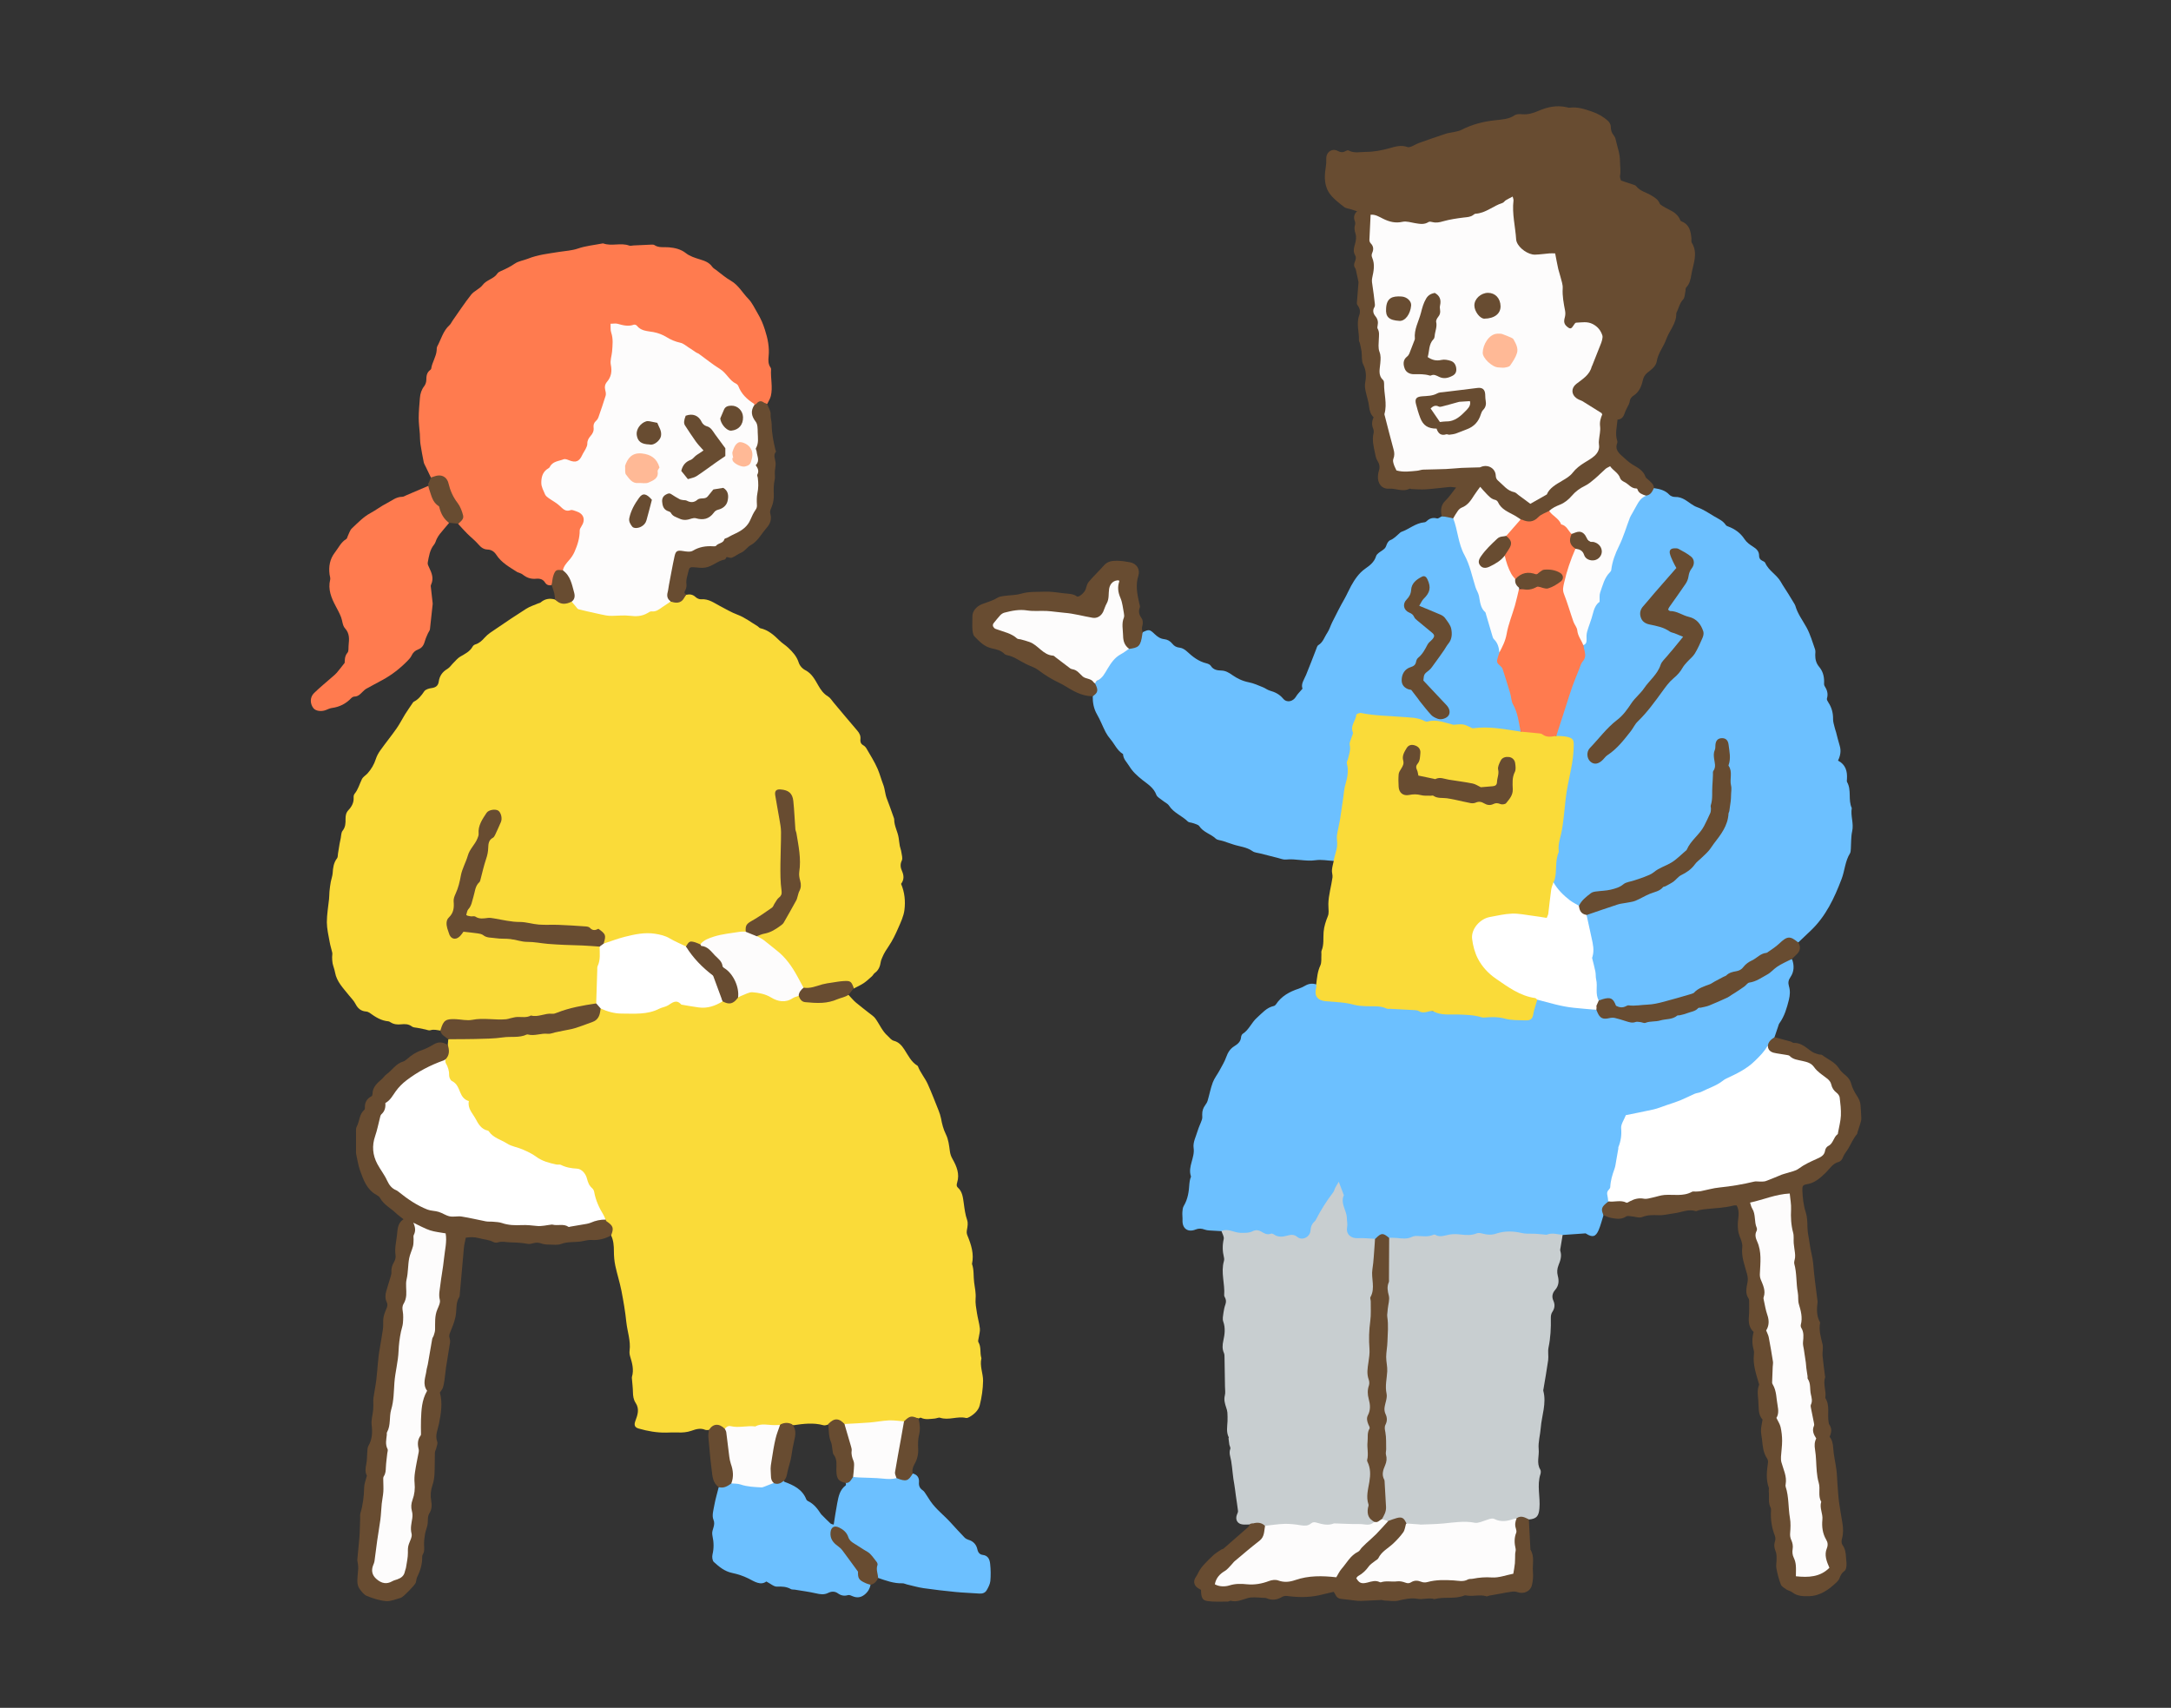
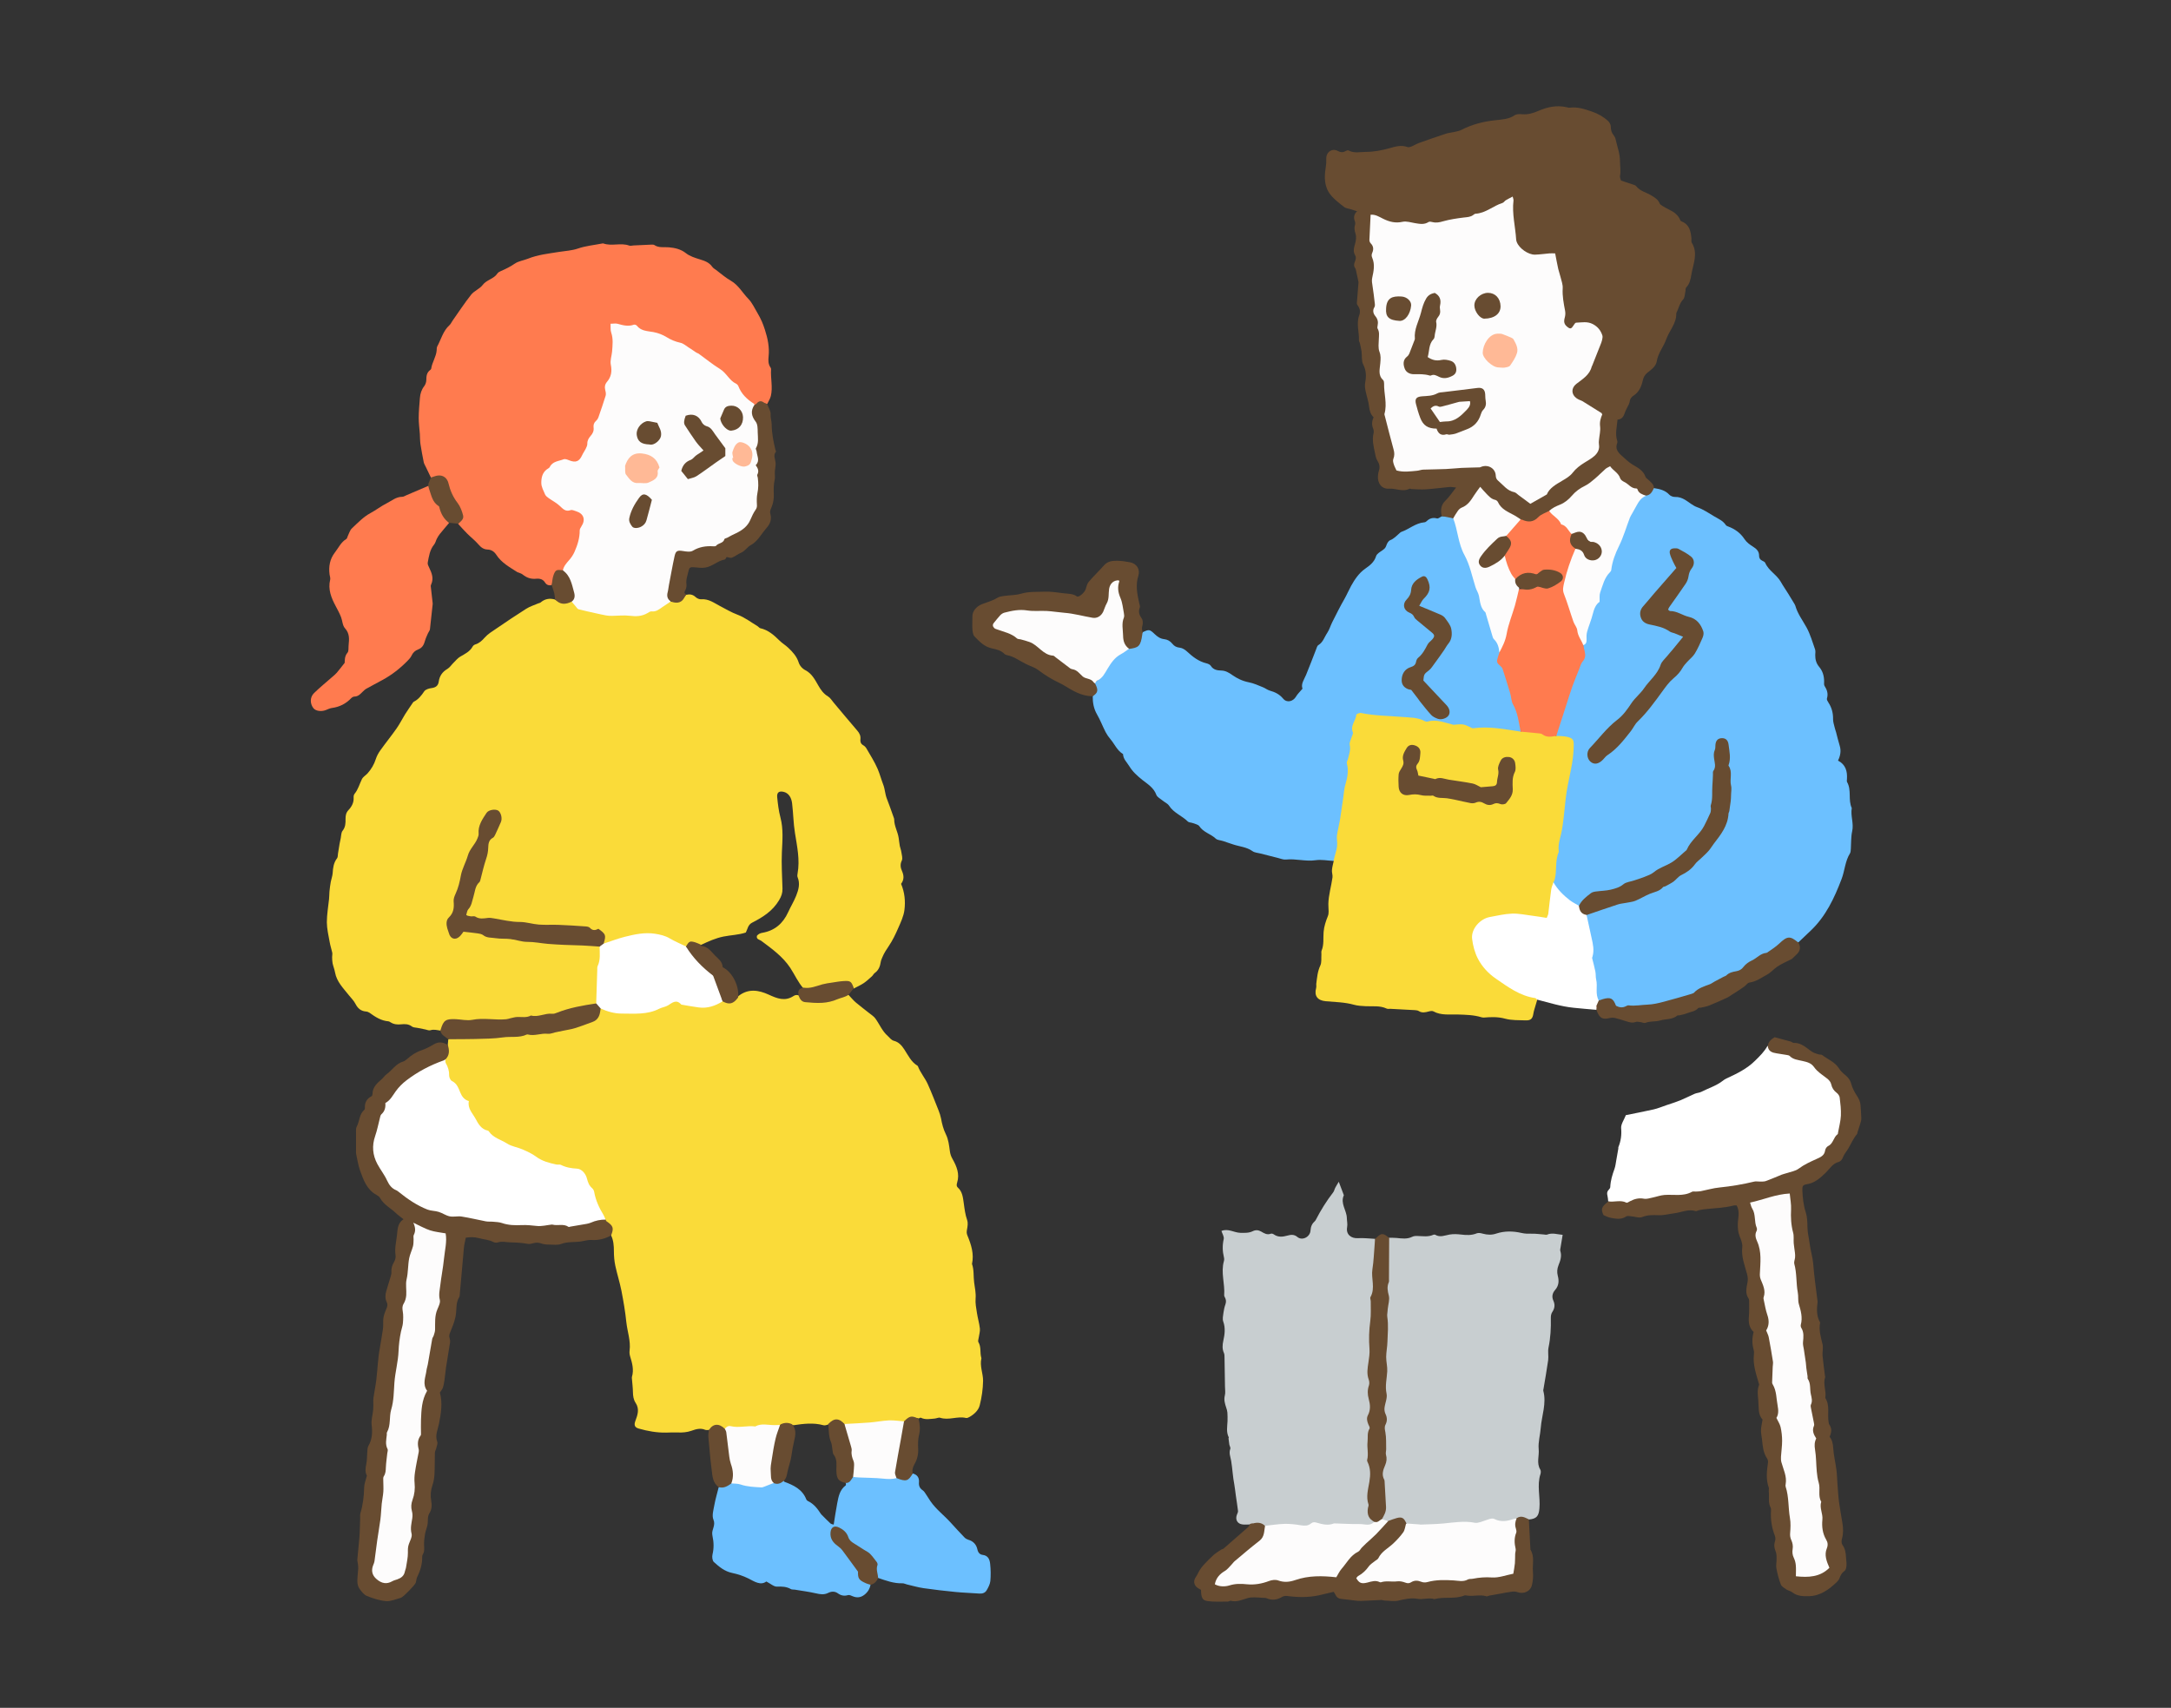
<svg xmlns="http://www.w3.org/2000/svg" id="_レイヤー_1" data-name="レイヤー 1" viewBox="0 0 325.14 255.79">
  <rect x="0" y="0" width="325.14" height="255.79" fill="#333333" stroke="none" />
  <defs>
    <style>
      .cls-1 {
        fill: #fff;
      }

      .cls-2 {
        fill: #fdfcfc;
      }

      .cls-3 {
        fill: #ff7b4f;
      }

      .cls-4 {
        fill: #684c31;
      }

      .cls-5 {
        fill: #6cc0ff;
      }

      .cls-6 {
        fill: #c8ced0;
      }

      .cls-7 {
        fill: #fadb39;
      }

      .cls-8 {
        fill: #ffb996;
      }
    </style>
  </defs>
  <path class="cls-5" d="M148.29,234.23c-.07-.63-.28-1.24-1.11-1.34-.43-.05-.69-.33-.8-.82-.15-.72-.61-1.24-1.36-1.45-.2-.06-.41-.18-.56-.33-.72-.75-1.42-1.51-2.12-2.28-.98-1.08-2.17-1.96-3-3.18-.21-.31-.4-.63-.61-.94-.16-.23-.3-.51-.52-.66-.45-.3-.63-.68-.58-1.21,.06-.7-.26-1.15-.94-1.33-.76,.95-1.74,.8-2.73,.54-.79,.09-1.56-.01-2.35-.12-1.25-.17-2.5-.17-3.76-.02-.46,.21-.74,.65-1.17,.89-.02,.02-.04,.05-.06,.07,.02,.02,.04,.04,.06,.07,0,.12,.04,.31-.02,.36-.9,.66-1.08,1.67-1.27,2.66-.2,1.04-.35,2.09-.53,3.21-.15-.05-.35-.06-.47-.16-.44-.4-.85-.83-1.27-1.25-.07-.07-.14-.13-.19-.21-.5-.77-1.05-1.49-1.92-1.9-.11-.05-.22-.16-.26-.27-.59-1.5-1.89-2.11-3.27-2.62-.05-.02-.08-.1-.11-.15,0,0,0-.01,0-.02-.03,0-.06-.01-.08-.02-.52,.15-1.04,.26-1.58,.24-1.23,.44-2.48,.65-3.79,.36-.76-.16-1.5-.54-2.32-.33-.63,.31-1.3,.49-1.96,.72-.22,.89-.49,1.77-.65,2.66-.13,.74-.4,1.6-.14,2.21,.36,.86-.27,1.46-.18,2.19,.01,.09,.02,.19,.04,.28,.2,.91,.22,1.81,0,2.73-.09,.35-.03,.93,.2,1.14,.79,.72,1.62,1.41,2.74,1.64,.85,.18,1.66,.44,2.46,.84,.85,.43,1.8,1.09,2.66,.44,.63,.32,1.12,.79,1.6,.77,.75-.03,1.42-.01,2.08,.37,.15,.09,.37,.05,.56,.08,1.06,.18,2.13,.31,3.17,.55,.64,.15,1.23,.25,1.85-.06,.48-.24,.99-.27,1.45,.06,.47,.34,.95,.44,1.53,.27,.2-.06,.47,.08,.69,.17,.65,.27,1.23,.2,1.78-.24,.49-.39,.8-.89,.9-1.52-.21-.31-.59-.36-.88-.54-.3-.19-.69-.38-.7-.73-.03-.89-.6-1.45-1.11-2.03-.85-.97-1.34-2.23-2.47-2.98-.36-.24-.58-.68-.66-1.13-.06-.36,.02-.72,.31-.95,.3-.23,.61-.04,.89,.12,.4,.22,.76,.51,.94,.92,.5,1.19,1.59,1.67,2.59,2.27,1.1,.65,2.06,1.37,1.9,2.88-.04,.39,.04,.83,.3,1.18,1.2,.41,2.39,.86,3.69,.81,.21,0,.42,.12,.64,.17,.83,.19,1.65,.44,2.49,.56,1.59,.23,3.19,.41,4.79,.57,1.2,.12,2.41,.15,3.61,.24,.46,.03,.85-.13,1.06-.5,.25-.43,.5-.91,.55-1.38,.08-.85,.06-1.72-.03-2.57Z" />
  <path class="cls-7" d="M65.95,154.36c-.5-.07-.98-.22-1.5-.05-.21,.07-.49-.07-.74-.12-.4-.08-.8-.16-1.2-.24-.28-.06-.61-.04-.81-.2-.51-.39-1.06-.39-1.63-.33-.55,.06-1.08,.01-1.56-.29-.11-.07-.23-.15-.35-.16-1.1-.09-1.97-.67-2.83-1.29-.15-.1-.35-.17-.53-.18-.75-.06-1.22-.48-1.55-1.12-.26-.51-.67-.9-1.02-1.34-.81-1.03-1.8-1.99-2.05-3.38-.08-.47-.27-.91-.37-1.38-.06-.3-.06-.62-.07-.94,0-.22,.06-.44,.02-.65-.11-.52-.29-1.04-.38-1.56-.18-.99-.42-2-.43-2.99,0-1.16,.21-2.33,.33-3.49,.04-.37,.03-.74,.06-1.1,.05-.5,.11-.99,.2-1.48,.08-.43,.25-.85,.28-1.28,.05-.8,.14-1.57,.66-2.24,.13-.17,.1-.47,.14-.71,.08-.49,.15-.99,.24-1.48,.05-.28,.11-.56,.17-.83,.08-.37,.06-.83,.27-1.09,.45-.56,.46-1.16,.45-1.8,0-.49,.07-.92,.44-1.31,.49-.52,.82-1.13,.77-1.89-.01-.18,.03-.41,.14-.54,.54-.66,.74-1.47,1.1-2.2,.17-.35,.58-.57,.85-.87,.55-.62,.97-1.32,1.23-2.13,.15-.47,.4-.93,.7-1.34,.79-1.11,1.65-2.16,2.43-3.28,.47-.67,.83-1.41,1.26-2.1,.37-.59,.77-1.15,1.16-1.73,.04-.05,.07-.11,.13-.14,.7-.35,1.15-.93,1.58-1.57,.19-.28,.7-.43,1.08-.48,.63-.08,1-.34,1.09-.98,.12-.84,.54-1.45,1.29-1.89,.37-.22,.62-.63,.94-.94,.31-.31,.6-.67,.97-.89,.71-.42,1.46-.76,1.88-1.53,.07-.13,.22-.25,.37-.3,.6-.18,1.01-.55,1.43-1.03,.47-.54,1.11-.92,1.71-1.33,1.49-1.02,2.99-2.03,4.51-2.99,.55-.35,1.2-.55,1.81-.81,.12-.05,.26-.06,.35-.14,.63-.54,1.34-.66,2.13-.44,.82,.56,1.7,.44,2.59,.26,1.9,1.89,4.39,1.74,6.77,1.94,.72,.06,1.46-.02,2.19,.09,.61,.09,1.22,0,1.78-.22,1.28-.52,2.66-.86,3.75-1.78,1.07,.22,1.89-.21,2.58-.99,.53-.12,.98-.07,1.41,.33,.21,.2,.57,.36,.84,.34,1.11-.1,1.94,.55,2.82,1.01,.87,.45,1.69,.95,2.63,1.3,1.08,.4,2.03,1.14,3.03,1.74,.13,.08,.23,.25,.37,.28,1.21,.27,2.07,1.05,2.91,1.88,.38,.37,.85,.65,1.25,1.02,.67,.63,1.29,1.29,1.59,2.22,.16,.49,.52,.92,1.04,1.19,.92,.48,1.39,1.37,1.88,2.23,.38,.67,.79,1.27,1.48,1.68,.34,.2,.56,.59,.83,.91,1.19,1.41,2.36,2.83,3.56,4.22,.34,.39,.52,.79,.46,1.3-.04,.38,.06,.67,.42,.88,.19,.1,.36,.28,.47,.46,.58,1.01,1.23,2.01,1.69,3.08,.33,.77,.54,1.6,.85,2.39,.25,.65,.26,1.39,.53,2.07,.35,.88,.65,1.77,.97,2.66,.05,.15,.13,.31,.13,.46,0,.98,.53,1.82,.67,2.76,.06,.4,.1,.81,.17,1.21,.06,.3,.19,.59,.23,.9,.06,.43,.23,.94,.07,1.28-.28,.57-.19,1.08,.02,1.55,.32,.71,.33,1.34-.13,1.94,.55,1.29,.67,2.63,.5,3.94-.12,.92-.55,1.82-.93,2.69-.4,.92-.84,1.84-1.4,2.67-.37,.55-.73,1.09-.98,1.71-.09,.23-.21,.47-.24,.72-.1,.66-.33,1.22-.89,1.62-.17,.12-.27,.36-.43,.5-.4,.36-.8,.73-1.24,1.03-.47,.31-.99,.54-1.48,.8-.64-.87-1.49-.89-2.47-.76-1.08,.14-2.13,.31-3.16,.69-.61,.22-1.24,.26-1.88,.07-.83-.92-1.32-2.07-1.99-3.09-1.13-1.71-2.75-2.86-4.34-4.05-.28-.21-.78-.21-.66-.76,.21-.27,.51-.4,.82-.45,1.85-.32,3.09-1.4,3.85-3.07,.38-.84,.87-1.62,1.21-2.48,.36-.91,.61-1.8,.22-2.76-.07-.17-.05-.38-.01-.57,.37-2.05-.07-4.04-.39-6.06-.24-1.47-.25-2.97-.43-4.45-.11-.93-.56-1.55-1.27-1.72-.71-.16-1.03,.1-.96,.82,.1,1.01,.22,2.02,.48,3.01,.46,1.72,.3,3.48,.22,5.22-.08,1.82,.04,3.62,.09,5.43,.02,.67-.16,1.16-.51,1.75-.96,1.62-2.44,2.55-4.03,3.36-.64,.32-.68,.96-.95,1.48-1.08,.36-2.22,.38-3.33,.6-1.2,.24-2.27,.73-3.35,1.24-.09,.03-.19,.07-.28,.04-.81-.3-1.52-.14-2.18,.39-.71-.11-1.29-.55-1.88-.88-2.23-1.26-4.53-1.06-6.87-.53-.74,.17-1.47,.4-2.17,.72-.4,.18-.82,.37-1.28,.16-.18-.3-.04-.62-.07-.94-.04-.46-.27-.79-.72-.9-1.29-.31-2.56-.68-3.91-.68-3.21,0-6.42-.23-9.59-.7-1.81-.27-3.66-.23-5.44-.71-.9-.24-1.12-.6-.64-1.41,.34-.59,.54-1.21,.72-1.86,.21-.79,.53-1.55,.88-2.3,.67-1.47,1.06-3.06,1.29-4.67,.1-.71,.24-1.34,.75-1.9,.56-.61,.87-1.4,1.15-2.18,.2-.54,.2-1.13-.38-1.43-.59-.3-1.11-.04-1.5,.47-.55,.72-.94,1.52-.96,2.45-.01,.7-.24,1.32-.65,1.86-1.09,1.46-1.59,3.17-2.02,4.9-.2,.84-.37,1.68-.76,2.45-.18,.34-.31,.71-.29,1.1,.03,1.01-.11,1.94-.81,2.76-.41,.49-.17,2.01,.28,2.43,.29,.27,.66,.25,.86,0,1.04-1.23,2.37-.71,3.44-.34,1.24,.42,2.49,.42,3.73,.65,2.37,.45,4.79,.5,7.19,.76,1.58,.17,3.17,.13,4.76,.2,.77,.04,1.59-.06,2.29,.44,.26,.62,.24,1.27,.1,1.88-.39,1.78-.59,3.57-.42,5.4,.04,.41-.06,.82-.25,1.2-.33,.38-.8,.35-1.23,.42-1.47,.26-2.92,.62-4.35,1.05-1.8,.54-3.71,.47-5.54,.79-2.49,.44-5,.17-7.49,.4-.78,.07-1.59-.02-2.38-.07-1.01-.06-1.85,.09-2.19,1.21-.04,.12-.15,.2-.26,.27Z" />
  <path class="cls-7" d="M67.06,156.5c.03-.28,.05-.57,.08-.85,.27-.22,.59-.22,.91-.21,3.02,.1,6.04-.11,9.04-.43,2.73-.29,5.49-.34,8.18-.98,1.22-.29,2.33-.84,3.48-1.31,.67-.27,.77-.97,.98-1.55,.29-.33,.63-.22,.97-.12,3.4,.97,6.69,.78,9.8-1.02,.46-.26,.86-.18,1.35-.02,1.51,.5,3.04,.88,4.65,.48,.57-.14,1.01-.54,1.58-.65,1.03,.42,1.87,.17,2.56-.69,1.45-1.12,2.99-.86,4.48-.18,1.26,.58,2.44,1.06,3.74,.2,.24-.16,.53-.19,.82-.06,.89,1.04,2.08,1.02,3.3,.94,1.21-.08,2.31-.58,3.46-.91,.21-.06,.4-.19,.64-.13,.37,.39,.71,.81,1.11,1.15,.65,.55,1.34,1.06,2,1.59,.32,.26,.69,.48,.92,.81,.62,.86,1.01,1.87,1.84,2.6,.3,.26,.51,.62,.93,.73,.73,.19,1.16,.69,1.56,1.3,.57,.87,1.01,1.85,1.95,2.42,.03,.02,.06,.04,.07,.06,.36,.98,1.07,1.77,1.49,2.71,.58,1.29,1.09,2.62,1.62,3.95,.15,.38,.28,.77,.36,1.17,.15,.84,.35,1.63,.74,2.42,.37,.74,.47,1.63,.58,2.46,.06,.46,.18,.82,.41,1.22,.61,1.08,1.09,2.23,.69,3.51-.09,.3-.13,.56,.12,.78,.67,.61,.74,1.46,.86,2.27,.12,.88,.22,1.74,.52,2.6,.14,.42,.06,.94-.03,1.4-.06,.33-.07,.58,.07,.9,.56,1.36,1.01,2.75,.68,4.25,.32,.9,.2,1.85,.32,2.76,.1,.81,.29,1.58,.22,2.42-.06,.71,.09,1.44,.2,2.16,.12,.78,.35,1.54,.44,2.32,.05,.43-.1,.87-.16,1.31-.03,.25-.16,.57-.06,.74,.44,.73,.21,1.57,.43,2.33,0,.03,.03,.06,.02,.09-.28,1.16,.26,2.26,.25,3.38-.02,1.22-.2,2.47-.5,3.65-.19,.76-.81,1.34-1.52,1.75-.16,.09-.38,.2-.54,.16-1.28-.31-2.57,.39-3.86-.03-.24-.08-.55,.1-.84,.12-.69,.05-1.39,.21-2.06-.13-.07-.04-.22,.08-.33,.12-.95-.36-1.66,.31-2.46,.59-2.45-.23-4.86,.28-7.29,.37-.35,.01-.69,.08-1.04,.02-.09-.02-.2-.02-.27-.08-.87-.79-1.72-.57-2.57,.03-.22,.07-.45,.13-.66,.07-1.47-.4-2.94-.22-4.41,0-.57-.02-1.14-.27-1.72-.01-.09,.04-.19,.07-.29,.09-.1,.03-.2,.06-.3,.07-2.4-.17-4.76,.46-7.15,.29-.22-.02-.44,.06-.65,.12-.12,.03-.26,.07-.37,0-.79-.57-1.52-.35-2.23,.16-.19,0-.4,.04-.57-.03-.71-.3-1.38-.09-2.03,.14-.68,.24-1.36,.29-2.06,.26-.57-.02-1.14,0-1.72,.02-1.41,.03-2.78-.22-4.12-.6-.64-.18-.74-.54-.51-1.16,.33-.88,.64-1.77,.04-2.68-.33-.49-.4-1.06-.41-1.64-.01-.66-.1-1.32-.15-1.98,0-.09-.03-.2,0-.28,.32-1.06,.04-2.07-.27-3.08-.08-.27-.12-.57-.08-.85,.19-1.47-.34-2.86-.49-4.29-.16-1.57-.43-3.13-.73-4.68-.25-1.26-.65-2.5-.92-3.76-.15-.71-.21-1.45-.21-2.17,0-.83-.06-1.64-.43-2.39,.19-1.04-.4-1.74-1.06-2.4-.65-1.27-1.27-2.54-1.7-3.92-.28-.9-.91-1.71-1.36-2.58-.3-.58-.91-.75-1.57-.91-2-.49-4.14-.6-5.88-1.94-.91-.7-2.07-.96-3.13-1.36-1.75-.67-3.22-1.78-4.68-2.86-1.06-.79-1.61-2.1-2.06-3.37-.13-.37-.23-.71-.57-.94-.36-.24-.56-.61-.73-.98-.28-.61-.57-1.21-1.14-1.62-.18-.13-.35-.32-.38-.54-.13-.97-.59-1.86-.7-2.83,.47-.69,.38-1.51,.53-2.27Z" />
-   <path class="cls-5" d="M240.15,182c-.24,.75-.42,1.52-.73,2.24-.44,1.02-.92,1.13-1.85,.55-.08-.05-.16-.1-.11-.06-1.23,.09-2.33,.16-3.42,.24-1.01,.34-2.05,.22-3.09,.17-1.51-.07-3.03-.1-4.54-.36-.71-.12-1.46,.03-2.16,.25-.68,.22-1.37,.27-2.06,.07-.41-.12-.81-.12-1.22,.02-.37,.12-.75,.15-1.13,.12-2.47-.17-4.94,.1-7.4,.25-1.41,.08-2.8,.5-4.23,.08-.85-.65-1.63-.33-2.39,.17-.98,.18-1.96-.1-2.95-.02-.78,.06-1.45-.83-1.37-1.75,.09-1.05-.08-2.03-.45-2.99-.15-.39-.21-.81-.15-1.22,.11-.69-.09-1.31-.52-2.1-.52,1.65-1.87,2.58-2.45,4.06-.42,1.08-1.29,1.93-1.62,3.11-.23,.84-1.16,1.11-1.97,.73-.55-.26-1.08-.28-1.66-.2-1.28,.17-2.52-.15-3.72-.55-.47-.16-.89-.26-1.38-.09-.7,.25-1.43,.32-2.16,.14-.82-.2-1.69-.16-2.49-.46-.4-.02-.8-.04-1.2-.07-.43-.04-.89-.01-1.29-.16-.48-.18-.9-.21-1.37-.02-1.17,.48-2.02-.14-1.97-1.39,.02-.4-.05-.81-.02-1.22,.02-.31,.05-.65,.2-.91,.63-1.04,.78-2.18,.85-3.35,.01-.25,.08-.5,.13-.74,.03-.12,.13-.26,.1-.36-.5-1.47,.63-2.78,.4-4.27-.12-.8,.36-1.71,.61-2.55,.17-.57,.45-1.11,.64-1.68,.08-.23,.04-.5,.04-.75-.01-.53,.14-1,.46-1.42,.15-.2,.28-.42,.35-.65,.27-.91,.44-1.84,.77-2.73,.24-.64,.69-1.2,1.02-1.81,.36-.67,.76-1.32,1.01-2.03,.24-.67,.58-1.2,1.16-1.57,.53-.33,.99-.68,1.05-1.38,.01-.18,.12-.41,.25-.5,.94-.6,1.31-1.69,2.13-2.41,.78-.69,1.43-1.52,2.53-1.76,.11-.02,.23-.12,.3-.22,.82-1.25,2.04-1.92,3.42-2.37,.36-.12,.7-.29,1.03-.48,.5-.28,1.02-.33,1.56-.18,.43,.19,.22,.53,.2,.82-.06,.91,.25,1.42,1.1,1.44,2.61,.09,5.14,.71,7.75,.9,2.23,.16,4.48,.51,6.71,.65,2.01,.13,3.99,.71,6.02,.45,.73-.09,1.46,.08,2.18,.22,.69,.13,1.37,.24,2.07,.2,1.44-.07,2.83,.3,4.24,.44,1.5,.15,1.64,.08,2.07-1.34,.16-.51,.34-1.03,.69-1.45,.2-.13,.43-.16,.64-.1,2.71,.79,5.52,1.09,8.29,1.54,.27,.14,.37,.43,.54,.65,.29,.39,.66,.6,1.16,.49,.61-.14,1.23-.11,1.79,.1,2.54,.96,5.09,.47,7.56-.13,1.39-.33,2.78-.82,4.14-1.37,1.25-.51,2.55-.93,3.78-1.51,1.17-.56,2.39-1.04,3.32-1.99,.3-.3,.67-.46,1.07-.58,1.2-.37,2.24-1.01,3.22-1.81,.8-.66,1.66-1.28,2.75-1.4,.35,.94,.34,1.87-.24,2.72-.3,.43-.37,.84-.22,1.34,.21,.68,.16,1.36-.01,2.06-.31,1.23-.65,2.44-1.41,3.49-.11,.15-.15,.35-.21,.52-.18,.53-.36,1.07-.54,1.6-.17,.57-.81,.84-.89,1.46-.91,1.95-2.61,3.07-4.35,4.12-.89,.54-1.83,.99-2.75,1.49-.98,.53-1.94,1.2-3.09,1.42-.54,.1-1.02,.35-1.51,.57-2.27,.98-4.5,2.08-7.02,2.31-.75,.07-1.52,.33-2.19,.63-.74,.34-.92,1.28-.86,1.99,.12,1.32-.36,2.52-.6,3.73-.36,1.85-.79,3.71-1.42,5.5-.16,.44,.08,.89-.05,1.32-.49,.63-1.04,1.23-.89,2.13Z" />
  <path class="cls-5" d="M247.71,73.11c.85,.13,1.67,.31,2.3,.99,.19,.2,.56,.34,.84,.33,.58-.02,1.07,.16,1.53,.44,.6,.36,1.14,.86,1.78,1.09,.94,.33,1.71,.87,2.54,1.36,.65,.39,1.33,.66,1.77,1.32,.06,.09,.19,.16,.31,.2,1.04,.38,1.88,.98,2.5,1.93,.3,.46,.8,.82,1.28,1.12,.53,.33,.9,.71,.89,1.35,0,.37,.16,.59,.47,.74,.17,.08,.39,.18,.45,.33,.51,1.18,1.73,1.76,2.34,2.85,.34,.61,.75,1.18,1.11,1.77,.29,.46,.56,.92,.84,1.38,.08,.14,.17,.27,.22,.42,.34,1.21,1.1,2.19,1.69,3.27,.55,1.01,.87,2.15,1.26,3.25,.09,.26,.04,.57,.03,.85-.01,.66,.15,1.26,.58,1.77,.54,.64,.75,1.38,.75,2.21,0,.22-.04,.49,.06,.65,.38,.59,.58,1.18,.36,1.89-.05,.16,.1,.42,.22,.6,.51,.77,.72,1.61,.7,2.53,0,.36,.12,.74,.21,1.1,.06,.28,.16,.55,.24,.82,.18,.67,.33,1.35,.54,2.01,.24,.77,.11,1.5-.25,2.24,1.15,.6,1.41,1.6,1.34,2.75,0,.16-.05,.35,.02,.47,.7,1.22,.12,2.66,.7,3.89-.21,1.16,.33,2.3,.06,3.48-.19,.85-.14,1.76-.2,2.64-.02,.22-.02,.47-.12,.65-.75,1.19-.78,2.6-1.27,3.87-1.08,2.84-2.35,5.56-4.6,7.7-.62,.59-1.24,1.18-1.86,1.77-.28,.07-.49-.11-.7-.24-.53-.34-1.07-.29-1.5,.11-1.18,1.09-2.61,1.78-3.96,2.6-.76,.46-1.52,.92-2.13,1.59-.2,.22-.46,.34-.74,.41-1.31,.32-2.43,1.04-3.6,1.66-2.54,1.36-5.14,2.59-8.03,3.09-1.47,.25-2.93,.45-4.42,.4-.36-.01-.68,.14-1.02,.23-.54,.14-1.1,.06-1.36-.42-.42-.77-1.02-.86-1.77-.71-.28,.05-.57,.1-.84-.06-.69-.85-.31-1.89-.46-2.84-.09-.55-.11-1.12-.2-1.68-.14-.9-.37-1.77-.29-2.72,.11-1.2-.27-2.38-.59-3.54-.18-.67-.42-1.34-.22-2.05,.38-.49,.99-.58,1.51-.76,1.56-.52,3.09-1.18,4.77-1.27,.26-.01,.52-.03,.74-.16,1.74-.99,3.81-1.39,5.39-2.6,1.32-1.01,2.83-1.79,3.96-3.09,.85-.97,1.8-1.87,2.62-2.88,1.52-1.86,2.32-3.97,2.49-6.36,.12-1.72-.02-3.4-.25-5.1-.13-.98,.24-2-.12-3.01-.14-.4-.14-.86-.69-.88-.6-.02-.63,.46-.77,.9-.47,1.45-.09,2.96-.32,4.44-.27,1.72-.22,3.48-.47,5.21-.21,1.49-1.11,2.69-2.05,3.82-.49,.59-.99,1.15-1.39,1.81-.61,1.01-1.64,1.68-2.58,2.21-1.91,1.09-3.73,2.42-5.95,2.91-.56,.12-1.07,.37-1.56,.68-.94,.6-2.04,.74-3.11,.8-1.24,.08-2.05,.74-2.77,1.63-.12,.15-.21,.32-.39,.41-.3,.11-.55-.03-.81-.17-1.19-.67-2.1-1.64-2.96-2.67-.21-.25-.32-.55-.3-.88,.2-1.89,.38-3.78,.7-5.64,.3-1.75,.65-3.49,.82-5.26,.27-2.75,.95-5.43,1.33-8.16,.04-.28,.08-.57,.07-.85-.01-1.06-.33-1.43-1.36-1.59-.31-.05-.64-.03-.93-.18-.37-.35-.12-.72-.01-1.06,1.05-3.2,1.98-6.45,3.35-9.53,.45-1.03,.67-2,.63-3.08,.29-1.69,.75-3.34,1.3-4.96,.16-.49,.29-.97,.67-1.35,.16-.16,.26-.37,.27-.6,.02-1.56,.68-2.89,1.55-4.13,.09-.13,.19-.26,.22-.42,.46-2.63,1.66-4.99,2.71-7.4,.58-1.33,1.07-2.82,2.44-3.67,.69-.05,.91-.76,1.46-1.01Z" />
  <path class="cls-5" d="M171.12,94.7c.97-.46,1.05-.45,1.83,.29,.4,.38,.83,.68,1.4,.74,.49,.05,.91,.29,1.22,.68,.29,.37,.63,.55,1.13,.6,.37,.04,.77,.29,1.05,.55,.86,.8,1.76,1.51,2.93,1.79,.24,.06,.53,.18,.65,.37,.38,.6,.97,.7,1.57,.71,.64,.02,1.11,.29,1.63,.66,.74,.52,1.56,.92,2.49,1.1,.74,.14,1.44,.47,2.14,.75,.35,.14,.66,.4,1.02,.5,.78,.22,1.44,.54,1.99,1.2,.56,.68,1.5,.43,1.93-.31,.23-.4,.59-.72,.97-1.18-.27-.7,.24-1.36,.54-2.08,.52-1.25,.99-2.53,1.49-3.79,.09-.23,.16-.55,.35-.66,.71-.43,.9-1.21,1.32-1.82,.33-.49,.49-1.09,.76-1.62,.59-1.16,1.16-2.33,1.81-3.45,.37-.65,.66-1.34,1.01-1.98,.53-.95,1.16-1.9,2.09-2.56,.7-.49,1.37-.98,1.65-1.89,.11-.36,.59-.63,.95-.88,.27-.19,.47-.35,.58-.7,.09-.31,.32-.71,.58-.81,.56-.22,.93-.64,1.36-1.01,.1-.08,.19-.19,.3-.23,1.18-.41,2.15-1.33,3.45-1.44,.12,0,.25-.07,.34-.16,.45-.44,.94-.59,1.57-.42,.19,.05,.47-.21,.71-.32,.67-.07,1.3,.06,1.89,.38,.24,.42,.43,.88,.49,1.34,.25,2.1,1.34,3.9,1.96,5.87,.54,1.69,1.18,3.35,1.62,5.07,.35,1.35,1.12,2.55,1.5,3.9,.24,.87,.51,1.77,1.08,2.53,.3,.39,.24,.91,.23,1.39-.2,.81-.03,1.47,.44,2.21,.57,.89,.89,1.97,1.07,3.04,.31,1.86,1.31,3.51,1.58,5.38,.06,.44,.26,.87-.1,1.26-1.72-.02-3.4-.38-5.12-.45-.48-.02-.95-.09-1.42,0-.19,.04-.41,.12-.56,.04-1.31-.67-2.82-.21-4.17-.76-.67-.28-1.41-.38-2.16-.23-.38,.08-.76,.04-1.13-.1-1.15-.43-2.37-.48-3.57-.55-1.71-.1-3.43-.16-5.12-.46-.75-.13-1.14,.09-1.32,.81-.33,1.28-.46,2.6-.66,3.9-.01,.09,.02,.19,0,.29-.55,2.54-.46,5.15-1.04,7.7-.49,2.18-.95,4.39-.87,6.68,.03,.84-.24,1.69-.81,2.38-.91-.05-1.83-.24-2.71-.11-1.5,.22-2.96-.26-4.45-.1-.38,.04-.79-.14-1.19-.24-.88-.22-1.76-.44-2.64-.67-.39-.1-.85-.12-1.16-.34-.89-.64-1.95-.69-2.93-1.02-.51-.17-1.01-.35-1.52-.51-.36-.12-.82-.12-1.06-.35-.75-.72-1.86-.94-2.47-1.87-.18-.26-.65-.33-1-.47-.23-.09-.56-.07-.71-.22-.87-.87-2.12-1.29-2.82-2.38-.21-.32-.63-.49-.94-.75-.34-.28-.82-.51-.96-.87-.39-1.07-1.3-1.61-2.1-2.24-.75-.6-1.44-1.21-1.95-2.05-.36-.59-.91-1.06-.94-1.82-.88-.52-1.25-1.48-1.88-2.22-.28-.33-.53-.69-.73-1.07-.45-.87-.79-1.8-1.28-2.64-.5-.86-.66-1.77-.65-2.73,.49-.6,.45-1.27,.28-1.96,1.52-1.32,2.18-3.36,3.87-4.53,.39-.27,.78-.54,1.24-.71,1.05-.09,1.63-.67,1.8-1.69,.04-.24,.07-.5,.3-.66Z" />
  <path class="cls-3" d="M82.62,87.65c-.41,.06-.75-.02-.99-.4-.31-.5-.79-.62-1.32-.57-.78,.08-1.43-.14-2.03-.63-.19-.15-.45-.22-.68-.32-.03-.01-.07,0-.09-.02-1.16-.75-2.39-1.4-3.17-2.6-.31-.48-.73-.78-1.31-.8-.59-.02-.98-.31-1.36-.75-.51-.6-1.14-1.08-1.7-1.64-.47-.47-.91-.97-1.36-1.46,.87-1.15,.26-2.18-.35-3.14-.5-.79-.92-1.6-1.21-2.47-.46-1.38-.62-1.51-2.04-1.33-.16,.02-.31,.05-.47,.01-.26-.54-.53-1.08-.78-1.62-.11-.23-.25-.45-.3-.69-.18-.9-.35-1.8-.49-2.71-.07-.5-.06-1.01-.09-1.52-.06-.79-.17-1.58-.17-2.37,0-1.01,.1-2.02,.18-3.03,.05-.64,.24-1.23,.65-1.76,.19-.25,.31-.62,.31-.94,0-.57,.07-1.08,.55-1.45,.07-.06,.17-.14,.18-.22,.13-.96,.75-1.78,.82-2.76,.01-.19,0-.41,.08-.56,.59-1.08,.87-2.33,1.84-3.2,.2-.18,.31-.47,.48-.7,.91-1.29,1.78-2.62,2.76-3.86,.46-.58,1.28-.87,1.72-1.45,.6-.8,1.67-.9,2.21-1.72,.11-.17,.34-.3,.54-.38,.73-.31,1.42-.66,2.08-1.11,.55-.38,1.3-.47,1.95-.73,1.52-.61,3.13-.77,4.72-1.03,.93-.15,1.86-.18,2.79-.5,1.16-.4,2.41-.51,3.62-.75,.06-.01,.13-.03,.19,0,1.25,.44,2.59-.15,3.85,.31,.19,.07,.44,0,.66-.02,.88-.04,1.76-.09,2.64-.12,.16,0,.35-.02,.47,.06,.68,.46,1.44,.27,2.18,.34,.87,.08,1.77,.26,2.55,.88,.59,.47,1.39,.71,2.13,.94,.72,.22,1.37,.46,1.82,1.11,.13,.19,.37,.32,.56,.46,.73,.55,1.42,1.16,2.21,1.61,1.15,.66,1.75,1.82,2.63,2.72,.58,.59,.94,1.42,1.38,2.15,.24,.4,.45,.82,.64,1.24,.18,.4,.32,.82,.46,1.24,.42,1.3,.7,2.62,.55,4.02-.06,.56-.06,1.15,.3,1.65,.05,.07,.08,.18,.07,.27-.09,1.32,.28,2.66-.03,3.97-.1,.42-.36,.8-.54,1.2-.69-.19-1.34,.08-2.01,.2-.79-.39-1.45-.97-1.91-1.7-.89-1.43-2.08-2.55-3.35-3.6-1.17-.98-2.47-1.77-3.8-2.53-.28-.16-.56-.32-.78-.55-.43-.45-1.02-.59-1.55-.86-1.96-.99-4.12-1.43-6.1-2.34-.21-.09-.41-.22-.63-.18-.74,.16-1.44,.01-2.16-.19-.72-.2-1.03,.06-.84,.77,.37,1.4,.19,2.78,.02,4.17-.06,.48-.08,.95-.01,1.43,.04,.32,.11,.69-.05,.94-1.19,1.84-.53,4.21-1.73,6.03-.76,1.15-.85,2.56-1.57,3.74-.43,.7-.55,1.6-.98,2.36-.57,1.01-1.08,1.28-2.17,1-1.34-.34-2.9,.45-3.63,1.82-.55,1.05-.14,2.68,.87,3.53,.59,.49,1.29,.82,1.84,1.36,.3,.3,.71,.21,1.09,.24,2,.15,2.64,1.46,1.8,2.89-.1,.17-.17,.35-.18,.54-.13,2.31-1.14,4.2-2.71,5.83-1.33,.15-1.4,1.29-1.73,2.22Z" />
  <path class="cls-7" d="M199.73,128.92c.11-.43,.19-.87,.33-1.29,.2-.61,.25-1.18,.17-1.85-.09-.72,.18-1.49,.3-2.23,.05-.31,.14-.62,.18-.93,.16-1.06,.31-2.13,.47-3.19,.1-.65,.12-1.33,.32-1.96,.32-1.05,.49-2.07,.21-3.15-.05-.21,.14-.48,.19-.72,.15-.67,.42-1.31,.24-2.04-.08-.32,.16-.71,.26-1.07,.07-.27,.29-.6,.21-.8-.43-1.01,.45-1.74,.52-2.64,0-.11,.49-.31,.71-.26,2.03,.42,4.09,.42,6.14,.59,1.15,.1,2.36,.05,3.43,.64,.1,.06,.26,.09,.37,.06,1.33-.4,2.54,.15,3.79,.45,.03,0,.06,.03,.09,.03,.49-.02,1-.13,1.48-.05,.47,.08,.91,.37,1.36,.56,.05,.02,.13,.01,.19,0,2.38-.32,4.71,.17,7.05,.51,.9-.45,1.82-.04,2.7,.06,.88,.1,1.77,.36,2.65,.58,.53,.04,1.08,.02,1.6,.14,.83,.2,1.02,.4,1,1.26-.01,.91-.1,1.83-.25,2.73-.24,1.43-.59,2.84-.82,4.28-.19,1.21-.27,2.45-.42,3.67-.11,.91-.21,1.82-.43,2.71-.2,.8-.43,1.59-.33,2.43,0,.06,.02,.14,0,.19-.58,1.31-.24,2.76-.6,4.1-.04,.15-.13,.29-.19,.43-.09,1.2-.24,2.39-.31,3.59-.02,.35-.1,.69-.18,1.03-.15,.66-.5,.94-1.22,.87-1.3-.13-2.57-.5-3.87-.48-1.48,.02-2.98,.07-4.4,.56-1.21,.41-2.08,1.91-1.86,3.23,.37,2.18,1.39,4,3.23,5.3,1.77,1.24,3.5,2.55,5.71,2.95,.26,.05,.47,.2,.48,.51-.09,.3-.18,.6-.27,.91-.11,.39-.25,.78-.31,1.17-.12,.78-.38,1.06-1.19,1.03-1.01-.04-2.07,.01-3.03-.25-1.09-.3-2.13-.26-3.2-.17-.12,.01-.25-.02-.37-.05-1.16-.35-2.33-.37-3.54-.41-1.2-.04-2.5,.17-3.65-.47-.18-.1-.48-.04-.71,.02-.5,.13-.98,.25-1.47-.06-.15-.1-.36-.12-.55-.14-1.24-.07-2.47-.13-3.71-.2-.19,0-.41,.04-.57-.04-1-.47-2.06-.3-3.1-.35-.6-.03-1.22-.06-1.79-.22-1.39-.39-2.82-.4-4.24-.53-1.2-.11-1.74-.79-1.42-1.97,.05-.19,.02-.41,.02-.62,.12-.94,.19-1.87,.61-2.76,.22-.47,.12-1.1,.16-1.66,.01-.19-.04-.4,.03-.57,.38-.91,.22-1.87,.3-2.8,.07-.84,.33-1.6,.64-2.37,.09-.22,.11-.47,.11-.71,0-.37-.05-.74-.04-1.11,.03-1.35,.44-2.65,.62-3.97,.05-.36-.12-.75-.08-1.12,.04-.47,.18-.93,.28-1.4Z" />
  <path class="cls-4" d="M203.25,31.65c-.29-.1-.59-.2-.88-.29-.36-.12-.79-.14-1.07-.36-.72-.56-1.48-1.13-2.04-1.84-.95-1.2-.95-2.63-.71-4.08,.07-.43,.1-.87,.08-1.3-.03-.99,.85-1.63,1.73-1.17,.42,.22,.75,.26,1.15,.02,.13-.08,.35-.15,.45-.1,.84,.47,1.76,.22,2.61,.22,1.15,0,2.33-.22,3.45-.53,.94-.26,1.81-.55,2.78-.19,.17,.06,.43-.02,.62-.1,.4-.17,.78-.41,1.19-.55,1.31-.47,2.63-.92,3.95-1.36,.36-.12,.75-.14,1.12-.23,.4-.09,.83-.15,1.18-.33,1.6-.83,3.29-1.26,5.08-1.45,.98-.11,2.02-.14,2.91-.75,.28-.19,.74-.18,1.11-.15,.89,.08,1.69-.17,2.49-.52,1.34-.58,2.72-.86,4.18-.53,.15,.04,.32,.09,.47,.07,1.17-.15,2.22,.21,3.31,.58,.93,.32,1.73,.77,2.43,1.42,.21,.19,.4,.54,.4,.81,0,.51,.11,.93,.43,1.32,.14,.17,.25,.38,.29,.59,.24,1.11,.67,2.16,.66,3.33,0,.72,.15,1.43,0,2.16-.05,.22,.1,.48,.15,.7,.59,.2,1.13,.37,1.67,.56,.21,.07,.48,.13,.6,.28,.6,.77,1.55,.94,2.32,1.42,.5,.31,.97,.59,1.2,1.17,.06,.15,.25,.27,.4,.36,.32,.2,.64,.38,.97,.54,.76,.37,1.42,.82,1.74,1.65,.03,.07,.14,.13,.23,.17,1.13,.46,1.31,1.46,1.42,2.5,.02,.22-.05,.49,.05,.66,1,1.61,.19,3.2-.06,4.78-.11,.67-.24,1.38-.77,1.92-.13,.13-.08,.42-.13,.63-.09,.4-.08,.91-.33,1.17-.49,.51-.62,1.16-.89,1.75-.05,.12-.14,.24-.14,.35,.04,1.5-1.04,2.56-1.5,3.86-.4,1.13-1.22,2.06-1.42,3.29-.12,.79-.83,1.26-1.42,1.74-.4,.33-.56,.65-.68,1.16-.19,.85-.54,1.71-1.33,2.22-.38,.25-.59,.52-.64,.98-.03,.27-.21,.52-.33,.78-.13,.28-.29,.55-.38,.84-.18,.56-.45,.99-1.09,1.03-.06-.01-.14-.03-.16-.08-.46-.87-1.1-1.21-2.03-.68-.07,.04-.18-.02-.27-.05-1.33-.49-2.36-1.48-3.6-2.14-1.08-.58-1.2-1.8-.19-2.51,2.2-1.52,2.82-3.9,3.62-6.2,.34-.99,0-1.72-.88-2.27-1.01-.62-2.1-.58-2.95,.16-.3,.26-.61,.36-.95,.14-.45-.29-.83-.7-.74-1.24,.32-1.92-.35-3.76-.42-5.66-.04-1.15-.61-2.32-.79-3.51-.07-.46-.38-.64-.83-.55-.6,.12-1.2,.11-1.81,.11-1.91-.01-3.13-1.1-3.4-3.01-.25-1.76-.45-3.52-.47-5.58-3.15,2.38-6.72,3.12-10.31,3.63-3.58,.51-7.19,.62-10.58-1.03-.68-.43-1.28-1.1-2.22-.74Z" />
  <path class="cls-6" d="M208.05,185.39c.37,0,.75,0,1.12,.03,.79,.08,1.56,.2,2.32-.17,.22-.11,.49-.14,.74-.13,.82,.02,1.65,.18,2.44-.18,.08-.04,.21-.04,.28,0,.71,.44,1.45,.09,2.13-.03,.61-.1,1.17-.07,1.76,0,.79,.1,1.57,.13,2.34-.19,.25-.1,.62-.02,.91,.06,.66,.18,1.32,.21,1.97-.01,1.26-.42,2.55-.39,3.81-.1,.51,.12,.98,.12,1.49,.11,.63-.02,1.25,.08,1.88,.12,.16,.01,.34,.07,.47,.01,.78-.31,1.55-.02,2.32,.04-.1,.62-.21,1.24-.31,1.87-.03,.18-.09,.39-.04,.55,.25,.76,0,1.46-.27,2.13-.21,.53-.25,1.04-.11,1.58,.21,.78,.16,1.5-.41,2.14-.4,.46-.52,1.01-.25,1.59,.27,.6,.21,1.15-.17,1.71-.16,.24-.22,.59-.21,.89,.03,1.49-.04,2.97-.35,4.44-.12,.6,.03,1.26-.05,1.87-.2,1.44-.46,2.87-.7,4.31-.02,.09-.05,.2-.03,.28,.51,1.89-.24,3.7-.38,5.55-.08,1.07-.41,2.15-.31,3.19,.1,1.02-.36,2.08,.24,3.06,.1,.16,.09,.46,.03,.66-.57,1.71,0,3.44-.16,5.16-.1,1.14-.41,1.56-1.61,1.66-.65-.01-1.31-.29-1.95,.06-1.01,.41-2.03,.53-3.08,.18-.35-.12-.71-.14-1.03,.02-1.08,.53-2.21,.5-3.36,.38-.79-.08-1.58,.02-2.37,.13-2.11,.29-4.24,.29-6.35-.03-.91-1.12-2.03-.61-3.1-.37-.32-.05-.62-.14-.78-.46,.65-1.6,.34-3.26,.18-4.88-.13-1.33-.17-2.58,.2-3.92,.23-.84,.15-1.87,.08-2.82-.08-1.04-.37-2.07,0-3.12,.1-.27,0-.57-.08-.84-.09-.27-.2-.56-.15-.84,.29-1.68-.01-3.39,.3-5.07,.06-.35,.11-.7,.05-1.04-.34-1.94,.13-3.87,.1-5.79-.03-1.63,.28-3.26,.15-4.83-.24-2.84,.24-5.63,.09-8.45,0-.19,0-.39,.18-.51Z" />
  <path class="cls-6" d="M182.93,184.37c1-.42,1.89,.26,2.85,.28,.65,.01,1.27,.04,1.85-.25,.45-.22,.85-.17,1.27,.07,.44,.26,.87,.53,1.43,.31,.12-.05,.33,.02,.44,.1,.64,.46,1.33,.38,2.01,.19,.55-.15,1.04-.21,1.52,.2,.71,.6,1.91,.02,1.97-.98,.04-.6,.24-1.03,.66-1.4,.07-.06,.12-.15,.16-.24,.74-1.43,1.59-2.79,2.58-4.07,.15-.19,.19-.47,.31-.69,.13-.26,.3-.51,.52-.89,.29,.76,.51,1.35,.73,1.93,.01,.03,.04,.07,.03,.09-.56,1.23,.42,2.25,.45,3.4,.01,.47,.13,.91,.04,1.4-.19,1.05,.58,1.7,1.64,1.63,.84-.05,1.7,.06,2.55,.1,.46,.91-.1,1.8-.08,2.71,.03,1.46-.23,2.92,.02,4.38,.03,.16,.02,.32-.02,.47-.59,2.26-.27,4.59-.59,6.88-.22,1.64,.3,3.35-.21,5.01-.12,.38-.03,.82,.08,1.23,.02,.06,.06,.13,.05,.18-.26,1.85,.47,3.7-.03,5.55-.05,.18-.12,.38-.09,.56,.36,1.96-.21,3.91-.03,5.87,.01,.13-.02,.27,.03,.38,.74,1.59,.12,3.19,.05,4.78-.04,1.01,.07,2.03,.03,3.04-.02,.56,.45,.89,.63,1.36-.14,.69-.72,.7-1.2,.64-2.46-.31-4.93,.28-7.38-.2-.16-.03-.33-.07-.47,0-1.16,.62-2.36,.24-3.55,.13-.61-.05-1.2,.04-1.79,.14-.57,.09-1.13,.17-1.7,.07-.63-.16-1.19-.68-1.91-.43-.16,.03-.33,.05-.5,.04-.04,0-.08,0-.12-.01-.35,0-.7,.04-1.05,0-.8-.08-1.16-.74-.85-1.5,.07-.17,.17-.36,.15-.53-.09-.78-.22-1.56-.33-2.34-.08-.53-.12-1.07-.22-1.6-.23-1.17-.28-2.36-.47-3.53-.1-.62-.38-1.18-.13-1.84,.06-.17-.11-.41-.15-.63-.05-.3-.08-.6-.12-.91,0-.06,.06-.14,.03-.18-.39-.78-.22-1.59-.18-2.4,.02-.43,0-.87-.02-1.3-.02-.24-.09-.49-.17-.72-.2-.6-.38-1.19-.21-1.85,.11-.42,.02-.88,.02-1.33-.02-1.45-.04-2.91-.07-4.36,0-.21,0-.45-.08-.64-.28-.62-.24-1.23-.1-1.86,.21-.95,.34-1.9-.01-2.87-.14-.38-.03-.87,.03-1.31,.06-.43,.15-.87,.3-1.28,.14-.4,.09-.74-.11-1.09-.05-.08-.09-.18-.08-.27,.13-1.7-.53-3.4-.04-5.11,.05-.18,.05-.39,0-.57-.22-.91-.24-1.8-.03-2.73,.08-.36-.22-.82-.35-1.23Z" />
  <path class="cls-4" d="M67.06,156.5c.25,.78,.3,1.54-.35,2.18-.18,.53-.69,.61-1.12,.81-1.83,.83-3.66,1.67-5.1,3.11-1.1,1.09-1.96,2.34-2.67,3.74-.57,1.13-.84,2.31-1.23,3.49-.69,2.07-.2,3.85,.85,5.71,1.39,2.45,3.68,3.68,5.91,5.06,.72,.45,1.6,.41,2.38,.67,2.29,.76,4.7,.98,7.06,1.37,2.51,.42,5.07,.75,7.63,.66,1.14-.04,2.29-.24,3.43-.1,1.9,.23,3.72,.04,5.5-.65,.45-.17,.94-.22,1.36,.13,.03,.08,.04,.18,.1,.22,1.04,.7,1.15,1.03,.71,2.14-.91,.5-1.86,.75-2.92,.68-.59-.04-1.19,.18-1.79,.25-.92,.1-1.84,0-2.75,.34-.53,.2-1.19,.11-1.78,.1-.41,0-.84-.03-1.22-.17-.42-.15-.79-.15-1.21-.03-.27,.08-.58,.14-.84,.09-.84-.16-1.69-.2-2.55-.22-.63-.01-1.25-.2-1.88,0-.2,.06-.48,.06-.66-.04-.72-.38-1.52-.4-2.28-.61-.61-.16-1.18-.16-1.88-.05-.09,.49-.23,.98-.28,1.47-.22,2.37-.42,4.74-.63,7.11,0,.09,0,.21-.05,.28-.61,.93-.36,2.02-.59,3.02-.17,.77-.47,1.52-.77,2.25-.13,.31-.23,.57-.11,.9,.07,.2,.1,.45,.07,.66-.19,1.25-.41,2.49-.6,3.73-.1,.65-.14,1.31-.24,1.96-.18,1.11-.19,1.11-.68,1.82,.43,1.57,.17,3.11-.14,4.68-.17,.86-.62,1.72-.26,2.67,.1,.26-.06,.62-.13,.93-.05,.25-.21,.48-.22,.72-.04,1.06,0,2.13-.06,3.18-.03,.56-.11,1.15-.3,1.68-.27,.78-.33,1.55-.19,2.34,.12,.65,.1,1.28-.26,1.85-.35,.56-.18,1.18-.3,1.76-.09,.46-.28,.89-.36,1.35-.09,.55-.17,1.12-.15,1.67,.02,.48,.09,.95-.18,1.39-.06,.1-.1,.24-.1,.36,.03,1.1-.28,2.1-.76,3.07-.12,.25-.12,.56-.21,.83-.1,.33-1.87,2.16-2.21,2.25-.74,.2-1.5,.55-2.22,.5-.98-.08-1.96-.4-2.88-.77-.46-.19-.83-.69-1.14-1.13-.2-.29-.29-.71-.29-1.07,0-.63,.09-1.26,.13-1.9,.01-.22-.02-.44-.04-.66-.03-.25-.11-.51-.09-.75,.09-1.11,.23-2.21,.31-3.31,.07-.94,.07-1.88,.11-2.83,0-.25-.03-.52,.04-.76,.38-1.25,.53-2.53,.56-3.84,.01-.55,.24-1.1,.41-1.78-.27-.44-.24-1.04-.1-1.69,.13-.62,.11-1.27,.16-1.9,.03-.28,.02-.6,.15-.83,.59-1,.64-2.04,.5-3.18-.09-.73,.16-1.49,.23-2.25,.03-.34,.02-.69,.02-1.03,0-.25-.02-.51,.02-.75,.13-.91,.32-1.81,.43-2.71,.19-1.57,.23-3.17,.52-4.72,.17-.93,.3-1.87,.46-2.8,.08-.48,.04-.93,.05-1.4,.01-.58,.24-1.17,.47-1.71,.15-.35,.24-.62,.07-.98-.26-.54-.25-1.11-.08-1.68,.22-.73,.45-1.45,.66-2.19,.06-.21,.13-.43,.11-.64-.04-.57,.11-1.05,.4-1.54,.16-.28,.27-.67,.22-.98-.15-1.03,.09-2,.21-3,.11-.92,.07-1.81,.98-2.42-.47-.38-.82-.61-1.11-.89-.79-.77-1.84-1.27-2.4-2.29-.11-.21-.36-.37-.58-.49-1.4-.78-1.89-2.18-2.39-3.55-.29-.8-.42-1.66-.6-2.49-.05-.24-.02-.51-.03-.76,0-.83-.01-1.65,0-2.48,0-.31-.03-.68,.11-.93,.44-.8,.36-1.84,1.12-2.49,.06-.05,.11-.17,.1-.26-.05-.82,.26-1.42,1-1.79,.08-.04,.14-.22,.14-.33,0-1.05,.72-1.65,1.42-2.26,.23-.21,.4-.49,.65-.67,.86-.62,1.43-1.62,2.53-1.94,.2-.06,.38-.21,.55-.35,.64-.57,1.33-1.04,2.16-1.32,.65-.22,1.28-.55,1.87-.9,.73-.44,1.39-.33,2.06,.07Z" />
  <path class="cls-4" d="M240.15,182c-.43-.93-.31-1.26,.73-2.04,.47-.35,1.07-.35,1.56-.28,.89,.13,1.68-.25,2.49-.3,2.27-.14,4.47-.82,6.77-.72,1.09,.05,2.14-.45,3.24-.62,2.6-.4,5.2-.94,7.81-1.24,2.12-.24,3.98-1.06,5.89-1.77,1.32-.5,2.7-1.14,3.74-2.03,1.13-.97,2.17-2.23,2.65-3.76,.32-1.03,.54-2.08,.42-3.19-.26-2.37-1.75-3.96-3.37-5.5-.86-.81-1.85-1.22-2.98-1.55-1.18-.35-2.29-.88-3.53-1.08-.57-.09-1.07-.48-.81-1.24,.05-.66,.51-1.01,1.01-1.33,.79,.21,1.59,.42,2.38,.64,.18,.05,.35,.23,.52,.22,1.17-.05,1.89,.8,2.76,1.35,.28,.17,.62,.26,.93,.36,.18,.06,.42,0,.55,.11,.84,.65,1.89,1.02,2.5,1.99,.23,.36,.56,.68,.89,.95,.46,.37,.79,.77,.95,1.37,.17,.63,.49,1.24,.85,1.79,.29,.44,.51,.87,.54,1.4,.04,.67,.11,1.33,.12,2,0,.28-.1,.56-.18,.83-.11,.39-.25,.78-.38,1.17-.04,.12-.03,.28-.11,.36-.55,.65-.87,1.44-1.3,2.16-.27,.45-.63,.84-.82,1.37-.08,.24-.34,.54-.57,.6-.96,.24-1.38,1.06-2.01,1.66-.8,.77-1.62,1.51-2.79,1.69-.61,.1-.69,.27-.67,.92,.05,1.11,.15,2.19,.5,3.26,.23,.71,.25,1.5,.26,2.25,.01,.86,.24,1.69,.34,2.52,.12,.99,.44,1.95,.52,2.92,.14,1.86,.41,3.7,.64,5.55,0,.06,.03,.13,.02,.19-.13,1.07-.19,2.12,.38,3.1-.22,1.13,.1,2.18,.36,3.26,.13,.53-.04,1.13,0,1.69,.09,1,.24,2,.36,3,.01,.09,.05,.2,.02,.28-.33,1,.2,1.99,.04,2.99,0,.03-.01,.07,0,.09,.72,1.13,.28,2.41,.49,3.61,.02,.12,.03,.27,.1,.36,.42,.59,.34,1.2,.05,1.83,.39,.5,.5,1.05,.54,1.69,.06,1.09,.34,2.17,.48,3.26,.09,.72,.1,1.45,.16,2.17,.07,.87,.11,1.73,.22,2.59,.14,1.08,.35,2.16,.52,3.24,.13,.79,.15,1.57-.08,2.36-.08,.27-.07,.68,.08,.89,.4,.55,.5,1.16,.53,1.8,.02,.41,.1,.83,.08,1.23-.02,.3-.08,.71-.28,.85-.42,.3-.62,.68-.78,1.13-.07,.2-.23,.39-.38,.54-1.18,1.13-2.48,2.09-4.18,2.13-.86,.02-1.78,.01-2.54-.6-.24-.19-.59-.24-.85-.41-.3-.21-.7-.43-.82-.73-.3-.78-.52-1.61-.67-2.44-.09-.45,.04-.94,.03-1.41,0-.37,0-.77-.13-1.09-.23-.53-.29-1.02-.1-1.57,.08-.24,.06-.56-.03-.8-.47-1.21-.66-2.45-.58-3.74,.01-.15,.02-.34-.05-.46-.41-.78-.19-1.63-.28-2.44-.02-.19,.05-.4,0-.57-.45-1.23-.3-2.48-.12-3.73,.03-.2-.02-.47-.13-.63-.59-.86-.66-1.84-.76-2.82-.05-.47-.17-.94-.16-1.41,.01-.49,.14-.98,.24-1.61-.7-.7-.55-1.79-.64-2.82-.06-.78-.2-1.57,.11-2.35,.04-.1-.03-.24-.07-.36-.39-1.36-.86-2.71-.7-4.17,.03-.25,.03-.52-.04-.76-.25-.88-.24-1.76,0-2.65-.66-.63-.79-1.41-.71-2.28,.07-.76,.04-1.52,.04-2.28,0-.15-.01-.34-.09-.46-.53-.77-.31-1.6-.16-2.4,.09-.45,.05-.83-.07-1.28-.35-1.31-.88-2.58-.71-4.01,.06-.53-.19-1.12-.4-1.64-.23-.58-.27-1.13-.27-1.75,0-.92,.37-1.89-.17-2.85-.14,0-.29-.03-.43,0-1.48,.39-3.01,.4-4.52,.58-.25,.03-.49,.09-.74,.14-.15,.03-.33,.16-.45,.12-1.1-.34-2.11,.19-3.15,.32-.78,.1-1.56,.32-2.34,.3-.86-.03-1.66-.07-2.51,.27-.47,.19-1.11-.07-1.67-.11-.24-.02-.55-.1-.71,.01-.77,.54-1.59,.36-2.39,.21-.35-.07-.68-.25-1.02-.39Z" />
  <path class="cls-3" d="M67.26,78.32c-.46,.55-.93,1.09-1.38,1.65-.18,.22-.32,.46-.45,.71-.15,.28-.21,.62-.4,.86-.66,.79-.79,1.77-.97,2.72-.05,.24,.11,.54,.23,.79,.38,.79,.69,1.58,.29,2.47-.04,.09-.08,.19-.07,.27,.08,.77,.17,1.54,.26,2.31,.01,.13,.04,.26,.03,.38-.13,1.26-.26,2.51-.41,3.77-.03,.21-.2,.39-.29,.59-.16,.37-.34,.74-.45,1.13-.16,.59-.41,1.07-1.01,1.29-.47,.18-.8,.48-1.01,.95-.13,.28-.36,.52-.58,.75-1.11,1.14-2.36,2.12-3.76,2.88-.8,.44-1.62,.86-2.42,1.31-.22,.12-.4,.31-.58,.48-.34,.34-.66,.69-1.2,.7-.17,0-.37,.12-.49,.24-.8,.84-1.76,1.32-2.9,1.47-.31,.04-.6,.2-.9,.31-.69,.27-1.52,.15-1.86-.28-.53-.68-.54-1.64,.09-2.26,.86-.84,1.8-1.6,2.71-2.4,.24-.21,.49-.41,.69-.64,.36-.42,.69-.86,1.19-1.49,.03-.35-.04-.98,.43-1.53,.2-.24,.12-.73,.16-1.1,.09-.91,.18-1.76-.55-2.56-.37-.4-.37-1.13-.59-1.68-.22-.55-.5-1.08-.78-1.6-.67-1.25-1.2-2.53-.84-4,.06-.23-.06-.5-.09-.75-.16-1.21,.03-2.33,.81-3.33,.54-.7,.91-1.54,1.71-2.01,.11-.07,.13-.28,.2-.42,.2-.4,.32-.88,.63-1.17,.87-.82,1.74-1.73,2.77-2.28,.84-.45,1.58-1.04,2.42-1.46,.76-.38,1.41-.98,2.34-.98,.21,0,.42-.15,.62-.23,1.1-.47,2.2-.94,3.29-1.41,.07,0,.16,.01,.16,.06,.26,1.44,1.28,2.49,1.9,3.75,.31,.63,.83,1.1,1.06,1.76Z" />
  <path class="cls-4" d="M203.25,31.65c.84-.54,1.27-.43,2.07,.52,.3,.32,.24,.7,.19,1.09-.15,1.23-.19,2.41,.29,3.65,.34,.87,.31,1.96,.21,2.9-.18,1.71-.04,3.36,.22,5.02,.05,.35,.13,.7,0,1.04-.2,.55-.06,1.03,.16,1.56,.44,1.04,.46,2.16,.46,3.27,0,.83-.12,1.65,.18,2.45,.11,.3,.1,.63,.03,.95-.2,.99-.21,1.94,.39,2.84,.31,.46,.2,1.05,.24,1.59,.13,1.67,0,3.36,.4,5.01,.22,.9,.56,1.76,.75,2.66,.18,.87,.37,1.71,.18,2.63-.22,1.05,.6,1.7,1.91,1.54,3.47-.41,6.97-.41,10.44-.71,.22-.02,.43-.1,.65-.14,.9-.16,1.89,.32,2.16,1.19,.42,1.32,1.31,2.11,2.53,2.64,.65,.28,1.18,.76,1.72,1.19,.54,.44,1.01,.5,1.62,.09,.71-.48,1.51-.81,1.98-1.59,.06-.11,.17-.19,.28-.25,2.07-1.05,3.49-2.95,5.45-4.14,.92-.56,1.48-1.28,1.43-2.49-.04-.9,.13-1.83,.14-2.75,0-.5-.02-1.12,.64-1.36,1.2-.91,1.61-.7,2.18,.64,.02,.06,.06,.11,.1,.16-.09,1.07-.4,2.13-.04,3.2,.03,.09,.04,.2,0,.28-.33,.82,.03,1.35,.63,1.89,.56,.5,1.05,1,1.72,1.4,.71,.42,1.57,.86,1.88,1.8,.06,.18,.3,.31,.45,.46,.35,.35,.8,.64,.81,1.22-.25,.52-.49,1.06-1.18,1.13-1.16,.1-1.69-1.01-2.62-1.37-1.02-.39-1.58-1.34-2.25-2.13-.49-.59-.92-.55-1.42-.02-1,1.07-2.05,2.07-3.44,2.66-.78,.33-1.22,1.09-1.84,1.64-.85,.76-2,.96-2.84,1.69-.67,.54-1.47,.85-2.16,1.36-.74,.55-1.51,.19-2.26-.05-2.3-1.08-4.01-2.93-5.98-4.49-.4,.05-.51,.43-.69,.71-.55,.83-1.07,1.66-2.05,2.06-.31,.13-.42,.47-.61,.71-.2,.25-.28,.67-.74,.62-.57-.11-1.14-.22-1.71-.33-.17-.86-.14-1.63,.57-2.31,.56-.54,.99-1.2,1.59-1.96-.46-.04-.73-.1-.99-.08-1.18,.11-2.35,.27-3.53,.35-.72,.05-1.45-.02-2.17-.04-.09,0-.21-.09-.27-.06-1.03,.55-2.05-.07-3.09,0-1.08,.08-1.75-.8-1.65-1.94,.02-.25,.06-.51,.14-.75,.19-.56,.07-1.04-.24-1.53-.19-.31-.27-.71-.34-1.07-.2-1.01-.48-2.01-.21-3.05,.05-.2,0-.46-.07-.65-.23-.57-.21-1.11,.07-1.7-.45-.43-.61-.96-.68-1.59-.08-.8-.37-1.58-.53-2.37-.08-.39-.13-.82-.06-1.2,.18-.96,.18-1.83-.29-2.75-.28-.55-.16-1.29-.25-1.95-.06-.43-.16-.86-.26-1.28-.03-.12-.13-.24-.13-.35,.06-1.25-.42-2.5,.03-3.75,.19-.51,.16-.99-.17-1.44-.09-.12-.18-.29-.17-.43,.07-1.04,.16-2.08,.25-3.14-.1-.46-.21-.96-.32-1.47-.03-.15-.05-.31-.1-.46-.04-.12-.13-.22-.18-.33-.28-.6,.46-1.14,.1-1.73-.35-.59-.19-1.14-.02-1.74,.13-.47,.22-1.03,.08-1.48-.15-.48-.24-.89-.08-1.37,.05-.17,.03-.39-.04-.56-.22-.57-.09-1.05,.33-1.47Z" />
  <path class="cls-4" d="M187.62,228.19c.67-.2,1.3-.17,1.84,.35,.38,.96,.08,1.78-.66,2.38-1.98,1.59-3.79,3.39-5.75,5-.36,.29-.62,.62-.59,1.14,.63,.36,1.26,.24,1.86,.05,.59-.19,1.18-.29,1.79-.17,1.39,.26,2.72,.07,4.02-.43,.46-.18,.94-.22,1.4-.05,.75,.28,1.5,.27,2.24,0,1.89-.67,3.85-.72,5.82-.58,.36,.03,.51-.13,.68-.4,1.17-1.9,2.85-3.3,4.51-4.73,.73-.63,1.34-1.36,1.95-2.09,.33-.39,.63-.81,1.2-.86,.42-.15,.83-.32,1.25-.43,.78-.21,1.1-.02,1.43,.78,.28,.64,.04,1.18-.32,1.69-.41,.57-.91,1.08-1.45,1.52-1.8,1.46-3.25,3.29-4.98,4.81-.1,.08-.16,.2-.13,.36,.17,.35,.53,.35,.81,.24,1-.4,2.02-.15,3.02-.16,1.07-.02,2.16,.07,3.2,.05,1.16-.01,2.38,.17,3.57-.16,.85-.24,1.79-.23,2.64-.15,1.26,.13,2.47,.09,3.67-.26,1.54-.44,3.14,.02,4.69-.44,1.11-.33,1.19-.43,1.25-1.62,.08-1.48-.2-2.98,.18-4.45,.1-.38-.04-.76-.05-1.14-.01-.41-.06-.85,.44-1.05,.66-.46,1.24-.1,1.82,.18,.08,1.48,.16,2.96,.23,4.43,0,.03,0,.07,0,.09,.67,1.05,.28,2.23,.38,3.35,.06,.62,0,1.28-.13,1.89-.21,1.02-1.21,1.48-2.21,1.13-.25-.09-.55-.1-.81-.06-.6,.07-1.19,.19-1.78,.3-.53,.09-1.06,.18-1.58,.28-.15,.03-.33,.15-.45,.11-.96-.31-1.95,.05-2.91-.11-.12-.02-.27-.06-.37-.02-1.46,.6-3.04,.15-4.52,.55-.84-.26-1.7,.1-2.5-.04-1.04-.18-1.95,.05-2.92,.27-.62,.14-1.31,0-1.97-.01-.19,0-.38-.09-.56-.09-1.01,.04-2.01,.11-3.02,.14-.32,.01-.63-.02-.95-.06-.59-.06-1.18-.16-1.77-.21-.47-.04-.88-.12-1.1-.61-.08-.17-.19-.32-.29-.48-.75,.18-1.45,.35-2.16,.51-1.6,.35-3.21,.33-4.83,.11-.23-.03-.51,.01-.71,.13-.77,.45-1.53,.58-2.37,.2-.16-.07-.36-.03-.54-.05-.4-.03-.8-.07-1.2-.07-.34,0-.69,0-1.01,.09-.85,.23-1.66,.67-2.59,.42-.13-.03-.3,.12-.45,.12-1.02,0-2.05,.07-3.06-.08-.77-.11-.93-.55-.95-1.68-.15-.09-.35-.17-.52-.3-.59-.44-.66-1.06-.22-1.67,.21-.3,.34-.66,.54-.97,.18-.29,.38-.57,.62-.82,.48-.51,.96-1.01,1.48-1.47,.35-.31,.75-.55,1.14-.8,.1-.07,.25-.07,.34-.15,1.24-1.07,2.47-2.15,3.7-3.23,.11-.1,.15-.27,.23-.41h-.02c.13-.11,.31-.11,.47-.15Z" />
  <path class="cls-4" d="M171.12,94.7c-.01,.09-.03,.18-.04,.28-.24,1.86-.59,2.03-1.98,2.21-.75-.1-1-.68-1.05-1.28-.1-1.06-.36-2.12-.04-3.22,.24-.84-.18-1.7-.34-2.53-.18-.93-.57-1.81-.37-2.88-.73,.22-.92,.68-.91,1.2,.02,1.09-.38,2.05-.82,3-.51,1.11-1.07,1.4-2.27,1.23-1.13-.17-2.26-.38-3.37-.61-2.37-.49-4.76-.34-7.14-.43-1.26-.05-2.54,.1-3.34,1.4-.36,.58-.27,.91,.33,1.06,1.36,.35,2.44,1.38,3.88,1.52,.28,.03,.54,.19,.78,.36,1.79,1.3,3.79,2.28,5.63,3.51,1.02,.69,2.02,1.43,3.13,1.99,.37,.19,.72,.42,.81,.88,.51,.97,.44,1.37-.36,1.89-1.67,.01-3.01-.84-4.36-1.66-.22-.13-.44-.24-.67-.35-1.11-.53-2.15-1.17-3.14-1.92-.54-.41-1.25-.6-1.87-.92-.57-.29-1.11-.62-1.67-.92-.25-.13-.52-.21-.78-.3-.24-.08-.55-.09-.71-.25-.52-.55-1.2-.69-1.88-.84-1.13-.23-1.89-1.03-2.63-1.8-.24-.26-.28-.75-.31-1.15-.04-.6,.02-1.2,0-1.8-.02-.78,.54-1.54,1.49-1.9,.76-.29,1.54-.49,2.25-.93,.28-.18,.65-.23,.99-.28,.86-.12,1.76-.1,2.58-.34,1.15-.34,2.31-.25,3.46-.3,.96-.04,1.94,.12,2.9,.24,.67,.08,1.37,.04,1.99,.47,.28,.19,1.15-.59,1.3-1.06,.13-.39,.21-.83,.46-1.12,.73-.86,1.56-1.64,2.31-2.49,.53-.6,1.22-.67,1.91-.67,.66,0,1.33,.11,1.98,.23,.97,.18,1.54,1.06,1.24,2-.45,1.39-.18,2.74,.12,4.1,.05,.22,.16,.47,.1,.65-.25,.63-.11,1.12,.28,1.66,.19,.26,.2,.75,.1,1.08-.11,.37-.07,.67,.05,1Z" />
  <path class="cls-4" d="M113,60.67c.1-.07,.22-.13,.3-.22,.31-.37,.65-.48,1.07-.18,.15,.11,.34,.16,.52,.24,.19,.52,.56,1.05,.52,1.55-.04,.54,.16,1,.16,1.48,0,1.31,.26,2.58,.56,3.84,.02,.09,.12,.23,.09,.26-.45,.53-.14,1.05-.07,1.6,.06,.42-.07,.86-.1,1.29-.02,.21,0,.42,0,.63,0,.22,.03,.44-.02,.64-.18,.76-.17,1.52-.14,2.29,.02,.6-.08,1.24-.31,1.8-.15,.37-.32,.68-.21,1.07,.22,.81,0,1.47-.54,2.08-.35,.4-.66,.84-.98,1.27-.4,.53-.8,1-1.42,1.34-.51,.28-.85,.88-1.45,1.14-.48,.2-.89,.55-1.37,.74-.19,.08-.48-.06-.79-.1-.08,.11-.17,.36-.3,.38-1.05,.18-1.81,1.03-2.89,1.2-.56,.09-1.06,0-1.59-.04-.68-.06-.8-.01-.94,.62-.14,.64-.4,1.26-.29,1.96,.05,.31-.08,.7-.24,.99-.17,.32,.04,.38,.21,.5-.15,.24-.29,.49-.45,.72-.39,.54-1.05,.65-1.86,.33-.71-.09-.87-.55-.77-1.16,.28-1.79,.6-3.57,.99-5.34,.26-1.19,.6-1.39,1.82-1.26,.22,.02,.47,.11,.66,.02,1.28-.62,2.8-.48,4.01-1.06,1.49-.71,3.08-1.44,4.24-2.65,.93-.97,1.54-2.19,1.6-3.64,.06-1.39,.42-2.77,.16-4.17-.21-1.13,.2-2.27-.14-3.39-.1-.32,.07-.63,.12-.94,.24-1.28,.17-2.52-.49-3.69-.52-.92-.39-1.55,.33-2.17Z" />
  <path class="cls-4" d="M239.44,149.86c.21-.07,.42-.16,.63-.22,1.14-.32,1.53-.13,1.95,1,.49,.26,.99,.34,1.52,.05,.11-.06,.25-.12,.36-.11,.96,.13,1.91-.08,2.86-.11,.81-.03,1.62-.22,2.41-.43,1.4-.36,2.78-.78,4.17-1.18,.12-.03,.26-.07,.34-.15,.64-.72,1.53-.97,2.39-1.29,.26-.1,.49-.29,.74-.42,.44-.24,.88-.47,1.32-.7,.14-.07,.31-.11,.42-.21,.41-.41,.93-.53,1.47-.62,.44-.08,.79-.24,1.09-.65,.31-.41,.79-.75,1.27-.97,.74-.34,1.29-1.07,2.17-1.13,.03,0,.07-.01,.09-.03,.61-.44,1.26-.83,1.8-1.34,1.23-1.17,1.64-1.22,2.9-.16,.35,.62,.31,1.2-.22,1.71-.25,.24-.49,.48-.74,.72-.76,.39-1.56,.72-2.26,1.2-.51,.35-.9,.85-1.48,1.16-.86,.47-1.64,1.05-2.66,1.19-.26,.04-.47,.39-.73,.58-.43,.31-.88,.6-1.32,.89-.21,.14-.43,.26-.64,.4-.19,.12-.36,.27-.56,.36-.92,.42-1.84,.84-2.77,1.21-.4,.16-.84,.22-1.26,.32-.12,.03-.31-.02-.36,.05-.45,.53-1.13,.55-1.71,.79-.35,.14-.72,.21-1.08,.3-.12,.03-.29-.02-.37,.05-.74,.62-1.69,.47-2.53,.72-.71,.22-1.5,.07-2.22,.36-.2,.08-.49-.08-.74-.11-.24-.03-.52-.1-.73-.02-.5,.19-.93,.04-1.39-.1-.57-.18-1.14-.37-1.71-.5-.26-.06-.57-.04-.83,.02-.97,.23-1.41,.03-1.8-.88-.05-.12-.1-.23-.14-.35-.08-.11-.11-.25-.12-.38-.01-.14,0-.28,.01-.41,.08-.26,.1-.57,.48-.59Z" />
  <path class="cls-4" d="M89.96,151.05c-.04,.25-.07,.5-.13,.75-.14,.59-.47,1.04-1.06,1.25-.89,.33-1.77,.67-2.68,.95-.57,.18-1.17,.25-1.75,.38-.4,.08-.81,.16-1.21,.25-.37,.08-.75,.26-1.1,.21-1-.12-1.96,.37-2.95,.11-.06-.02-.14-.02-.19,0-1.14,.54-2.38,.25-3.57,.43-1.37,.2-2.78,.2-4.18,.24-1.33,.04-2.67,.02-4,.03-.45-.38-1.07-.61-1.19-1.29,.02-.06,.04-.12,.06-.18,.41-1.37,.76-1.6,2.26-1.53,.82,.04,1.67,.25,2.45,.1,1.7-.34,3.4,.07,5.09-.09,.22-.02,.42-.1,.64-.15,.34-.07,.68-.18,1.02-.19,.69-.02,1.4,.14,2.05-.22,1.08,.3,2.09-.38,3.16-.26,.24,.03,.51-.06,.74-.16,1.89-.75,3.88-1.09,5.88-1.39,.46,.05,.68,.31,.67,.77Z" />
  <path class="cls-4" d="M130.38,237.36c-.21-.06-.43-.11-.64-.2-1.11-.48-1.27-.73-1.24-1.76-.83-1.13-1.56-2.15-2.31-3.15-.2-.27-.46-.51-.73-.7-.69-.49-1.15-1.09-1.08-1.99,.06-.83,.57-1.13,1.31-.76,.62,.3,1.13,.74,1.35,1.41,.15,.47,.46,.72,.86,.96,.67,.4,1.31,.86,2,1.25,.57,.32,.95,.99,1.4,1.53,.09,.11,.16,.33,.12,.45-.26,.67,.07,1.3,.09,1.95-.22,.5-.55,.88-1.1,1.01Z" />
  <path class="cls-4" d="M109.52,222.19c-.56,.41-1.13,.76-1.87,.55-.93-.64-.95-1.67-1.07-2.62-.21-1.62-.34-3.25-.49-4.88-.03-.34,.04-.69,.07-1.03,.61-1.01,1.52-1.07,2.39-.21,.33,.09,.41,.37,.47,.65,.36,1.83,.54,3.69,.93,5.51,.14,.66,.27,1.47-.43,2.03Z" />
  <path class="cls-4" d="M136.7,220.68c-.66,1.17-1,1.27-2.42,.71-.57-.27-.46-.75-.42-1.23,.17-2.19,.82-4.3,1.06-6.48,.04-.34,.18-.6,.47-.79,.85-.85,1.16-.9,2.18-.38,.2,.8,.28,1.58,.07,2.42-.17,.65-.16,1.37-.13,2.06,.04,.82-.13,1.57-.53,2.27-.26,.45-.42,.92-.28,1.44Z" />
  <path class="cls-4" d="M67.26,78.32c-.77-.57-1.21-1.34-1.44-2.25-.02-.09-.04-.22-.1-.26-.99-.59-1.12-1.66-1.47-2.61-.05-.15-.08-.3-.12-.46,0-.09,.02-.18,.03-.27l.02-.07c.12-.29,.24-.59,.36-.88,.36-.1,.71-.27,1.08-.3,.79-.08,1.38,.42,1.55,1.18,.25,1.07,.68,2.05,1.37,2.94,.4,.53,.66,1.22,.82,1.87,.13,.54-.35,.9-.74,1.23-.45-.05-.9-.09-1.35-.14Z" />
  <path class="cls-4" d="M127.06,149.01c-.5,.35-1.11,.43-1.64,.65-.75,.33-1.51,.49-2.28,.54-.85,.05-1.71-.02-2.55-.1-.53-.05-.8-.46-.97-.94-.17-.66-.03-1.14,.74-1.23,.98,.16,1.87-.23,2.78-.49,.48-.13,.98-.2,1.47-.27,.59-.09,1.18-.2,1.77-.23,1-.06,1.13,.06,1.49,1.07-.27,.33-.53,.67-.8,1Z" />
  <path class="cls-4" d="M82.62,87.65c.09-.52,.11-1.06,.29-1.54,.28-.77,.48-.83,1.38-.68,.28-.03,.52,.1,.67,.29,.83,1.07,1.3,2.29,1.26,3.66-.01,.36-.2,.66-.61,.73-.91,.46-1.76,.49-2.48-.35-.04-.3-.05-.61-.12-.9-.1-.41-.25-.81-.38-1.21Z" />
-   <polygon class="cls-3" points="64.18 72.41 64.16 72.48 64.11 72.44 64.18 72.41" />
  <path class="cls-2" d="M85.61,90.12c.47-.35,.52-.84,.38-1.35-.34-1.22-.54-2.52-1.69-3.34,.12-.62,.52-1.06,.92-1.52,.33-.37,.62-.8,.82-1.25,.45-1.02,.79-2.08,.78-3.22,0-.2,.14-.41,.25-.59,.67-1.02,.36-1.92-.79-2.28-.27-.08-.6-.25-.83-.16-.76,.27-1.13-.19-1.61-.63-.5-.47-1.13-.79-1.69-1.19-.2-.14-.42-.32-.52-.54-.23-.55-.55-1.12-.56-1.69-.01-.74,.13-1.53,.81-2.05,.15-.12,.37-.2,.45-.35,.42-.88,1.34-.88,2.08-1.17,.22-.09,.55,.04,.8,.14,1,.41,1.54,.21,1.98-.76,.14-.32,.36-.6,.51-.91,.12-.25,.27-.53,.26-.8-.01-.5,.22-.86,.51-1.19,.31-.35,.49-.74,.43-1.22-.05-.41,.05-.74,.37-1.02,.16-.14,.29-.35,.36-.55,.37-1.06,.74-2.13,1.07-3.2,.08-.25,.02-.57-.05-.83-.12-.47-.06-.89,.25-1.25,.65-.76,.78-1.58,.58-2.58-.13-.62,.13-1.31,.19-1.97,.07-.94,.19-1.89-.13-2.83-.14-.39-.07-.86-.1-1.33,.4,0,.77-.08,1.08,.01,.8,.23,1.58,.43,2.42,.13,.11-.04,.35,.04,.43,.14,.64,.83,1.65,.81,2.51,.97,.72,.14,1.34,.38,1.93,.74,.66,.41,1.33,.69,2.1,.86,.43,.09,.82,.44,1.21,.69,.4,.25,.78,.52,1.17,.78,.11,.07,.24,.09,.34,.16,1.07,.77,2.1,1.62,3.22,2.31,.96,.59,1.38,1.72,2.41,2.2,.13,.06,.26,.21,.32,.35,.45,1.18,1.3,1.99,2.34,2.64,.04,.03,.04,.12,.07,.17-.6,.89-.47,1.66,.19,2.52,.3,.38,.29,1.05,.3,1.59,.02,.8,.18,1.62-.27,2.38-.07,.11,.1,.34,.11,.52,.06,.68,.53,1.38-.14,2.02,.34,.46,.52,.9,.24,1.42-.06,.11,.05,.3,.07,.46,.1,.78,.11,1.55-.06,2.34-.11,.54-.1,1.12-.07,1.67,.02,.3,0,.51-.19,.78-.32,.46-.56,.97-.78,1.49-.43,1.02-1.25,1.61-2.21,2.06-.19,.09-.39,.18-.58,.28-.24,.12-.47,.26-.71,.38-.14,.07-.37,.1-.4,.2-.16,.65-.91,.56-1.24,.99-.07,.09-.29,.09-.45,.08-1.08-.07-2.09,.09-3.05,.67-.37,.22-.98,.12-1.46,.04-.82-.13-1.08-.05-1.26,.76-.32,1.45-.57,2.91-.85,4.36-.07,.34-.09,.7-.18,1.03-.16,.58-.06,1.05,.46,1.4-.42,.28-.84,.56-1.26,.85-.49,.34-.94,.72-1.61,.64-.19-.02-.42,.13-.61,.25-.83,.49-1.69,.53-2.64,.41-.87-.11-1.77,0-2.65,.01-.3,0-.6,0-.9-.06-.56-.1-1.1-.23-1.66-.35-.83-.19-1.67-.36-2.49-.58-.15-.04-.27-.25-.39-.39-.22-.26-.44-.52-.66-.78Z" />
  <path class="cls-1" d="M89.96,151.05c-.22-.26-.44-.51-.67-.77,.05-1.68,.1-3.35,.16-5.02,0-.19-.02-.4,.06-.57,.44-.94,.3-1.93,.29-2.91,.09-.31,.26-.5,.61-.45,1.05-.34,2.09-.75,3.17-1.02,1.47-.37,2.97-.69,4.49-.46,.76,.12,1.53,.28,2.23,.7,.78,.46,1.63,.81,2.45,1.21,1.18,1.18,2.15,2.57,3.42,3.65,1.42,1.21,1.68,2.9,2.06,4.56-1.1,.69-2.28,1.1-3.6,.92-.84-.11-1.68-.27-2.52-.41-.03,0-.07-.01-.09-.03-.72-.82-1.32-.28-1.97,.13-.39,.24-.9,.29-1.31,.5-1.8,.93-3.75,.73-5.66,.73-1.07,0-2.13-.31-3.12-.76Z" />
  <path class="cls-4" d="M90.41,141.33c-.2,.15-.4,.3-.61,.45-.87-.06-1.74-.13-2.62-.17-.89-.04-1.79-.05-2.68-.09-.82-.04-1.64-.08-2.46-.15-1.03-.09-2.06-.31-3.09-.3-.85,0-1.6-.31-2.41-.41-.76-.1-1.55-.02-2.3-.14-.63-.11-1.33,0-1.9-.47-.2-.16-.52-.21-.8-.25-.62-.09-1.24-.15-2.13-.25-.09,.12-.3,.45-.57,.71-.64,.61-1.38,.37-1.61-.49-.07-.25-.17-.48-.24-.72-.16-.58-.2-1.22,.23-1.63,.73-.7,.8-1.48,.72-2.4-.04-.38,.13-.82,.3-1.18,.4-.87,.61-1.76,.78-2.7,.19-1.03,.76-1.99,1.05-3.01,.28-.98,1.07-1.63,1.43-2.54,.09-.23,.2-.48,.18-.7-.11-1.24,.56-2.19,1.19-3.14,.31-.47,1.32-.61,1.74-.34,.42,.27,.65,1.17,.41,1.71-.28,.64-.56,1.28-.86,1.91-.08,.17-.19,.37-.34,.45-.62,.32-.68,.89-.7,1.46-.01,.61-.13,1.17-.33,1.75-.34,1.01-.57,2.06-.84,3.09-.03,.12-.07,.26-.15,.34-.67,.6-.66,1.47-.91,2.24-.2,.63-.26,1.3-.75,1.82-.19,.2-.21,.55-.33,.92,.31,.07,.51,.13,.72,.15,.22,.02,.5-.07,.65,.03,.62,.42,1.27,.28,1.93,.2,.27-.03,.56,.03,.84,.07,1.3,.21,2.58,.55,3.93,.54,.93,0,1.87,.32,2.81,.39,.97,.08,1.95,0,2.92,.04,1.38,.05,2.75,.14,4.13,.24,.21,.01,.49,.07,.62,.22,.41,.45,.83,.36,1.26,.13,1.13,.82,1.17,.95,.78,2.24Z" />
-   <path class="cls-2" d="M120.35,147.93c-.39,.33-.71,.69-.74,1.23-.29,.11-.62,.17-.88,.34-1.11,.75-2.26,.5-3.23-.09-.89-.54-1.84-.71-2.78-.79-.54-.05-1.13,.33-1.69,.53-.18,.06-.34,.17-.5,.26-.16-1.18-.37-2.38-1.19-3.27-1.11-1.2-1.94-2.63-3.22-3.68-.25-.2-.5-.38-.81-.5-.23-.09-.5-.17-.42-.53,.52-.66,1.32-.92,2.03-1.15,1.23-.39,2.54-.5,3.82-.71,.31-.05,.63-.03,.94-.04,.64-.01,1.19,.2,1.63,.66,.35,.2,.73,.36,1.05,.6,.68,.51,1.32,1.07,1.99,1.59,1.34,1.05,2.28,2.41,3.08,3.88,.3,.55,.6,1.1,.9,1.66Z" />
-   <path class="cls-4" d="M113.32,140.22c-.54-.22-1.09-.44-1.63-.66-.09-.96,.13-1.2,.91-1.64,1.04-.59,2.03-1.28,3.01-1.97,.19-.13,.26-.42,.4-.63,.21-.31,.38-.68,.67-.9,.38-.28,.43-.63,.37-1.01-.19-1.32-.18-2.64-.17-3.96,.01-1.61,.1-3.22,.09-4.83,0-.66-.14-1.32-.25-1.97-.2-1.19-.43-2.37-.62-3.55-.1-.62,.15-.91,.79-.86,1.23,.09,1.8,.6,1.92,1.72,.15,1.41,.2,2.83,.31,4.24,.01,.19,.12,.36,.15,.55,.32,1.94,.74,3.87,.43,5.86-.06,.42,.02,.89,.14,1.31,.16,.56,.14,1.05-.13,1.56-.13,.24-.17,.53-.26,.8-.06,.18-.09,.38-.18,.54-.62,1.13-1.25,2.25-1.89,3.36-.09,.16-.24,.29-.39,.4-.77,.57-1.55,1.09-2.52,1.26-.4,.07-.78,.26-1.17,.39Z" />
  <path class="cls-4" d="M104.9,141.45c.05,.08,.09,.23,.14,.23,.96,.07,1.46,.83,2.04,1.43,.47,.48,1.1,.89,1.14,1.69,0,.08,.18,.16,.28,.22,1.31,.8,2.26,2.85,2.03,4.4-.72,.96-1.31,1.1-2.31,.56-.48-1.31-.96-2.61-1.42-3.85-1.63-1.24-3.01-2.65-4.06-4.36,.45-.8,.58-.86,1.38-.63,.26,.08,.51,.21,.77,.31Z" />
  <path class="cls-1" d="M90.7,182.67c-.77-.01-1.5,.14-2.22,.46-.4,.17-.85,.21-1.29,.29-.59,.11-1.18,.2-1.77,.3-.09,.02-.22,.08-.27,.04-.75-.52-1.62-.13-2.41-.34-.03,0-.06-.02-.09-.01-.75,.08-1.52,.29-2.25,.21-.76-.08-1.48-.16-2.25-.13-.99,.05-2.01,.03-2.98-.31-.4-.14-.86-.15-1.29-.19-.37-.04-.76,.01-1.12-.06-1.21-.23-2.41-.53-3.63-.72-.58-.09-1.21,.09-1.79-.03-.57-.12-1.08-.5-1.65-.67-.54-.17-1.14-.14-1.66-.34-1.58-.61-2.97-1.57-4.28-2.62-.12-.1-.25-.21-.39-.27-.7-.28-1.07-.79-1.39-1.47-.39-.86-1-1.62-1.45-2.46-.72-1.35-.84-2.74-.33-4.21,.3-.86,.47-1.77,.7-2.66,.05-.2,.09-.46,.23-.59,.5-.44,.65-1,.59-1.68,.73-.39,1.09-1.1,1.55-1.75,.45-.63,1.02-1.2,1.63-1.66,1.69-1.29,3.56-2.27,5.57-2.98,.09-.03,.16-.1,.24-.16,.02,.19-.02,.41,.06,.56,.34,.59,.53,1.19,.51,1.88,0,.27,.19,.7,.41,.81,.75,.36,.98,1.06,1.25,1.71,.26,.63,.61,1.1,1.29,1.3-.22,1.1,.55,1.81,.99,2.62,.41,.76,.85,1.6,1.85,1.8,.06,.01,.12,.06,.15,.11,.66,.98,1.82,1.24,2.74,1.83,.66,.43,1.53,.54,2.27,.86,.72,.31,1.45,.64,2.07,1.1,.92,.69,1.98,.95,3.05,1.18,.21,.05,.48-.04,.66,.05,.77,.39,1.56,.52,2.44,.57,.66,.04,1.27,.72,1.46,1.46,.15,.58,.33,1.08,.79,1.47,.15,.13,.27,.36,.3,.56,.22,1.24,.73,2.35,1.38,3.42,.13,.21,.21,.46,.31,.69Z" />
  <path class="cls-2" d="M135.39,212.89c-.16,.93-.32,1.86-.49,2.79-.29,1.61-.6,3.23-.86,4.84-.04,.27,.15,.58,.23,.87-.65,.18-1.29,.15-1.96,.08-1.23-.13-2.47-.12-3.7-.18-.29-.01-.57-.05-.85-.08-.24-.12-.28-.35-.25-.56,.3-2.22-.49-4.27-.95-6.37-.07-.33-.27-.65-.09-1,1.26-.07,2.52-.12,3.77-.22,.97-.08,1.92-.27,2.89-.32,.75-.03,1.51,.09,2.26,.15Z" />
  <path class="cls-2" d="M109.52,222.19c.39-.98,.29-1.96-.06-2.93-.12-.35-.19-.73-.24-1.1-.16-1.21-.29-2.43-.45-3.64-.02-.18-.14-.35-.22-.52,.23-.3,.52-.48,.9-.39,1.22,.29,2.44-.12,3.66,.04,.92-.51,1.89-.2,2.85-.2,.28,0,.57-.01,.85-.02,.02,1.09-.43,2.09-.64,3.14-.36,1.85-.68,3.67-.28,5.54-.47,.18-.93,.37-1.4,.55-.14,.05-.3,.12-.45,.12-1.06-.06-2.11-.09-3.14-.44-.43-.15-.93-.11-1.39-.16Z" />
  <path class="cls-4" d="M126.47,213.28c.33,1.12,.66,2.23,.98,3.35,.06,.21,.13,.44,.1,.65-.08,.56,.07,1.04,.28,1.55,.14,.35,.07,.8,.05,1.2-.02,.4-.08,.8-.12,1.19-.29,.38-.45,.91-1.07,.9-1.18-.24-1.4-.67-1.43-1.89-.02-.78,.17-1.64-.41-2.36-.14-.18-.13-.48-.18-.72-.07-.37-.06-.78-.2-1.11-.39-.89-.34-1.83-.41-2.76,.85-.92,1.6-.91,2.42,.02Z" />
  <path class="cls-4" d="M115.89,222.12c-.55-.45-.4-1.12-.46-1.69-.07-.62,.06-1.26,.16-1.88,.16-1.03,.32-2.05,.56-3.06,.16-.7,.44-1.37,.67-2.05,0,0-.02,.01-.02,.01,.07-.07,.14-.15,.24-.17,.54-.23,1.07-.21,1.59,.05,.69,.77,.5,1.68,.3,2.52-.17,.7-.29,1.4-.39,2.12-.11,.83-.42,1.63-.6,2.46-.1,.5-.16,1-.56,1.37-.44,.36-.91,.59-1.49,.34Z" />
  <path class="cls-2" d="M117.03,213.27c-.08,.06-.16,.12-.24,.17,.08-.06,.16-.12,.24-.17Z" />
  <path class="cls-1" d="M264.75,156.67c.08,.81,.67,1,1.34,1.1,.5,.08,1,.15,1.5,.24,.15,.03,.35,.05,.44,.15,.53,.55,1.25,.59,1.92,.75,.67,.16,1.28,.27,1.76,.95,.47,.67,1.24,1.15,1.91,1.67,.32,.25,.55,.51,.64,.9,.11,.52,.38,.92,.81,1.25,.21,.16,.42,.45,.45,.7,.11,.9,.22,1.82,.18,2.72-.04,.84-.27,1.67-.42,2.51-.02,.09-.01,.23-.07,.27-.63,.45-.63,1.39-1.4,1.76-.22,.1-.44,.43-.47,.68-.11,.77-.71,1.01-1.29,1.27-.92,.42-1.83,.82-2.66,1.44-.5,.38-1.22,.48-1.84,.69-.24,.08-.49,.13-.72,.22-.79,.32-1.57,.67-2.38,.96-.29,.1-.62,.06-.94,.07-.25,0-.52-.05-.76,0-1.73,.42-3.47,.71-5.24,.89-.94,.09-1.86,.37-2.79,.55-.24,.05-.5,.04-.75,.06-.19,.01-.42-.05-.56,.03-1.33,.74-2.77,.37-4.16,.48-.59,.05-1.17,.27-1.76,.39-.43,.09-.88,.25-1.29,.17-.78-.15-1.44,.04-2.11,.39-.17,.09-.4,.26-.51,.2-.89-.46-1.83-.03-2.73-.2-.03-.28-.04-.57-.11-.85-.09-.34-.07-.62,.19-.88,.11-.11,.23-.27,.23-.41,.04-.95,.31-1.83,.63-2.71,.15-.41,.19-.86,.27-1.29,.11-.59,.21-1.18,.31-1.77,.01-.06-.02-.14,0-.19,.38-.92,.51-1.83,.42-2.85-.05-.59,.42-1.23,.71-1.96,1.31-.27,2.73-.53,4.13-.85,.67-.15,1.32-.43,1.97-.65,.69-.23,1.39-.45,2.06-.72,.73-.3,1.43-.67,2.15-.98,.31-.13,.69-.14,.99-.29,1.07-.55,2.25-.9,3.22-1.66,.17-.13,.35-.26,.54-.34,1.54-.71,3.05-1.43,4.3-2.67,.71-.7,1.39-1.36,1.86-2.23Z" />
  <path class="cls-1" d="M239.11,150.82c0,.14-.02,.29-.03,.43-1.13-.1-2.27-.19-3.4-.31-1.87-.19-3.66-.75-5.47-1.22-.1-.08-.19-.22-.29-.23-2.28-.32-4.06-1.65-5.89-2.91-1.14-.79-2.07-1.79-2.69-2.99-.47-.9-.75-1.96-.87-2.98-.17-1.45,1.16-2.98,2.64-3.26,1.11-.2,2.22-.47,3.33-.51,1-.04,2.01,.19,3.01,.31,.72,.09,1.43,.21,2.19,.33,.09-.23,.21-.42,.24-.63,.15-1.19,.26-2.39,.43-3.57,.05-.39,.22-.76,.34-1.14,.62,1.09,1.49,1.95,2.46,2.7,.42,.32,.91,.55,1.37,.83,.34,.48,.7,.94,1.13,1.35,.25,1.16,.5,2.33,.76,3.49,.21,.91,.4,1.81,.14,2.74-.03,.09-.08,.19-.06,.27,.16,.66,.35,1.32,.48,1.99,.08,.39,.03,.81,.12,1.2,.25,1.03-.18,2.15,.39,3.14-.11,.26-.23,.52-.34,.77-.03,.06-.03,.12,0,.18Z" />
  <path class="cls-4" d="M205.84,227.93c-.82-.39-1.14-1.06-.97-2.06,.03-.18,.14-.39,.08-.55-.39-1.13-.05-2.27,.13-3.35,.18-1.08,.2-2.05-.28-3.02-.04-.08-.07-.19-.05-.28,.24-.9-.04-1.81,.06-2.7,.08-.68-.1-1.39,.32-2.03,.07-.11-.12-.4-.2-.6-.19-.46-.3-.93-.06-1.38,.42-.79,.34-1.61,.12-2.41-.19-.7-.21-1.36,.03-2.05,.09-.27,.06-.62-.04-.89-.31-.85-.17-1.68-.04-2.53,.1-.68,.21-1.38,.16-2.06-.11-1.4-.07-2.77,.12-4.16,.13-.96,.06-1.96,.07-2.94,0-.22-.13-.49-.04-.65,.76-1.35,.07-2.79,.29-4.17,.2-1.24,.23-2.51,.34-3.76,.02-.25,.03-.51,.05-.76,.05-.04,.09-.09,.14-.13,.81-.81,1.07-.81,1.98-.03,0,2.06-.02,4.12-.03,6.17,0,.16,.03,.34-.03,.47-.3,.68-.17,1.31,.01,2.01,.15,.6-.1,1.3-.16,1.96-.04,.41-.13,.83-.07,1.23,.19,1.24,.06,2.47,.02,3.71-.02,.76-.18,1.51-.19,2.27,0,.72,.2,1.45,.16,2.16-.06,1.11-.35,2.18-.1,3.34,.14,.66-.23,1.42-.31,2.15-.03,.3,.03,.64,.16,.91,.26,.54,.25,1.06,0,1.56-.2,.4-.11,.73-.03,1.15,.15,.82,.1,1.69,.12,2.54,0,.28-.1,.57-.03,.82,.16,.56,.1,1.07-.12,1.58-.31,.71-.56,1.43-.13,2.19,.03,.05,.03,.12,.04,.19,.07,1.29,.15,2.59,.22,3.88,.04,.7-.3,1.28-.64,1.86-.24,.48-.54,.81-1.1,.4Z" />
  <path class="cls-3" d="M227.74,77.8c.06,0,.13,0,.19,.03,.91,.41,1.7,.42,2.47-.39,.41-.43,1.07-.62,1.62-.92,.45,.06,.76,.38,.99,.69,.76,.99,2.03,1.53,2.48,2.79-.27,.89,.17,1.6,.58,2.32-.09,.84-.54,1.55-.81,2.33-.36,1.06-.53,2.16-.86,3.23-.09,.28-.05,.57,.04,.85,.57,1.68,1.1,3.38,1.77,5.04,.38,.91,.93,1.81,.92,2.86,.06,.31,.12,.62,.2,.93,.13,.55,.13,1.02-.29,1.5-.28,.32-.38,.78-.55,1.19-.34,.85-.69,1.69-1,2.55-.31,.85-.57,1.73-.85,2.59-.52,1.61-1.04,3.22-1.56,4.83-.71,.11-1.42,.28-2.07-.22-.12-.09-.29-.14-.44-.15-.94-.1-1.89-.18-2.84-.27-.27-1.39-.41-2.8-1.13-4.07-.27-.47-.26-1.1-.42-1.64-.37-1.24-.75-2.47-1.15-3.69-.05-.16-.2-.31-.33-.43-.54-.46-.59-.63-.38-1.29,.08-.24,.16-.48,.23-.72,.4-1.39,.87-2.76,1.24-4.16,.43-1.65,1.03-3.26,1.41-4.93,.04-.15,.11-.3,.21-.42,1.33,.1,2.57-.7,3.97-.32,.91,.25,1.64-.4,2.24-1.02,.34-.34,.15-.75-.24-.95-.78-.39-1.63-.66-2.46-.2-.57,.32-1.1,.43-1.73,.28-.92-.22-1.51,.55-2.28,.78-1.08-.5-1.14-1.62-1.53-2.54-.12-.28-.1-.61-.13-.92,0-.34,.18-.61,.37-.85,.61-.75,.51-1.45-.12-2.12,.46-1.1,1.12-2.03,2.23-2.56Z" />
  <path class="cls-2" d="M235.36,79.98c-.5-.5-.74-1.27-1.55-1.44-.34-.91-1.3-1.25-1.8-2.02,.48-.45,1.04-.7,1.66-.95,.65-.26,1.26-.76,1.72-1.3,.57-.67,1.21-1.13,1.99-1.51,.53-.26,1-.66,1.46-1.05,.56-.47,1.06-1,1.61-1.48,.18-.16,.43-.25,.69-.4,.46,.67,1.25,.99,1.51,1.81,.07,.23,.38,.44,.62,.55,.63,.29,1.02,1,1.82,.97,.05,0,.13,.06,.14,.11,.19,.65,.77,.78,1.29,.99-.7,.26-1.08,.83-1.42,1.46-.21,.39-.43,.77-.64,1.15-.12,.22-.27,.44-.36,.67-.54,1.41-.96,2.89-1.63,4.24-.57,1.16-1.01,2.31-1.16,3.58-.01,.12-.09,.25-.18,.33-.86,.84-1.1,1.99-1.48,3.05-.14,.39-.06,.86-.09,1.4-.57,.39-.83,1.07-1.02,1.83-.22,.89-.59,1.74-.84,2.62-.11,.39-.11,.82-.09,1.22,.02,.41-.1,.68-.49,.82-.28-.75-.82-1.36-.9-2.22-.04-.44-.41-.84-.57-1.28-.49-1.39-.89-2.82-1.43-4.19-.24-.61-.09-1.1,.03-1.65,.39-1.76,.98-3.46,1.7-5.11,.68-.24,1.08,.1,1.37,.67,.19,.38,.43,.72,.87,.82,.57,.13,1.01-.1,1.29-.58,.27-.47,.23-1.06-.21-1.28-.93-.47-1.76-1-2.47-1.8-.37-.42-.97,.12-1.46-.05Z" />
  <path class="cls-4" d="M252.08,95.38c-.39-.16-.85-.35-1.3-.53-.24-.09-.51-.12-.71-.26-.91-.65-1.98-.84-3.04-1.06-.66-.14-1.12-.47-1.31-1.1-.19-.62-.05-1.18,.41-1.67,.56-.61,1.06-1.26,1.61-1.89,1.07-1.24,2.15-2.47,3.32-3.8-.14-.26-.35-.61-.51-.97-.18-.4-.38-.81-.47-1.23-.09-.47,.16-.72,.63-.74,.22,0,.48-.03,.66,.07,.66,.36,1.35,.71,1.92,1.19,.51,.43,.51,1.19,.07,1.74-.29,.37-.41,.75-.48,1.2-.05,.39-.22,.8-.44,1.12-.79,1.18-1.63,2.32-2.44,3.48-.07,.1-.11,.22-.18,.38,.11,.08,.21,.21,.31,.21,1.03-.01,1.84,.65,2.79,.87,1.19,.27,1.83,1.12,2.18,2.2,.09,.29,0,.69-.14,.99-.34,.78-.68,1.57-1.13,2.3-.29,.48-.77,.84-1.15,1.26-.25,.28-.51,.56-.69,.88-.35,.62-.79,1.11-1.35,1.57-.65,.54-1.16,1.25-1.66,1.94-1.15,1.58-2.3,3.18-3.71,4.54-.45,.44-.66,.97-1.02,1.43-1.04,1.32-2.06,2.66-3.5,3.6-.26,.17-.45,.44-.67,.67-.67,.7-1.36,.8-1.92,.28-.51-.48-.59-1.44-.06-2,1.36-1.41,2.52-3.02,4.09-4.22,.93-.71,1.55-1.62,2.18-2.56,.53-.78,1.31-1.38,1.84-2.16,.81-1.2,2.03-2.1,2.5-3.55,.16-.48,.62-.86,.96-1.28,.27-.34,.57-.66,.85-1,.5-.6,.99-1.21,1.56-1.91Z" />
  <path class="cls-4" d="M237.6,137.03c-.78-.11-1.06-.65-1.13-1.35,.38-.84,1.1-1.37,1.8-1.91,.21-.16,.52-.22,.8-.25,.72-.1,1.46-.1,2.16-.27,.66-.16,1.32-.33,1.9-.81,.41-.34,1.06-.38,1.6-.57,.51-.17,1.02-.32,1.52-.52,.49-.2,1.03-.38,1.43-.71,.79-.67,1.79-.93,2.64-1.45,.75-.45,1.37-1.11,2.05-1.68,.1-.08,.22-.16,.26-.27,.59-1.37,1.9-2.22,2.58-3.52,.33-.65,.65-1.3,.94-1.97,.08-.19,.08-.43,.09-.65,0-.16-.07-.33-.03-.47,.32-.95,.17-1.94,.24-2.91,.05-.56,.06-1.13,.09-1.7,.01-.19-.04-.43,.06-.56,.44-.6,.19-1.23,.11-1.84-.06-.46-.08-.87,.11-1.3,.1-.22,.07-.49,.09-.74,.05-.68,.39-1.02,1-1.02,.57,0,.89,.34,.97,.96,.12,1.03,.38,2.05,0,3.08-.01,.03-.02,.07,0,.09,.65,.92,.13,1.98,.37,2.96,.12,.47,0,1,0,1.5,0,.28-.02,.57-.05,.85-.06,.5-.13,.99-.21,1.49-.02,.12-.11,.24-.12,.36-.09,1.83-1.16,3.17-2.21,4.53-.27,.35-.49,.75-.79,1.08-.35,.4-.76,.75-1.14,1.12-.3,.29-.65,.53-.88,.86-.54,.75-1.24,1.23-2.06,1.63-.44,.21-.75,.67-1.15,.97-.38,.27-.8,.47-1.21,.7-.11,.06-.28,.04-.35,.12-.52,.64-1.31,.73-2.01,1.02-.73,.3-1.4,.73-2.13,1.03-.43,.18-.91,.21-1.37,.31-.43,.09-.88,.11-1.29,.25-1.56,.51-3.11,1.05-4.66,1.58Z" />
  <path class="cls-2" d="M163.99,102.36c-.07-.06-.16-.11-.21-.18-.39-.6-1.18-.46-1.64-.87-.47-.42-.82-.96-1.51-1.07-.12-.02-.25-.06-.35-.13-.73-.55-1.45-1.1-2.17-1.65-.13-.1-.26-.25-.39-.26-1.52-.09-2.23-1.58-3.53-2.04-.44-.16-.89-.28-1.34-.4-.18-.05-.41-.02-.53-.13-.86-.78-1.97-.98-3-1.36-.15-.05-.32-.1-.42-.21-.22-.22-.29-.48-.06-.76,.32-.38,.62-.79,.97-1.16,.16-.17,.4-.32,.62-.38,1.12-.29,2.22-.52,3.41-.33,.96,.15,1.95,.03,2.93,.08,.87,.05,1.74,.2,2.62,.27,1.44,.11,2.83,.51,4.25,.75,.67,.11,1.28-.26,1.59-.93,.18-.4,.29-.83,.51-1.21,.4-.7,.25-1.47,.37-2.21,.14-.79,.67-1.28,1.44-1.26,.03,.05,.1,.12,.08,.16-.29,.85-.19,1.63,.17,2.47,.31,.71,.37,1.52,.52,2.29,.04,.21,.07,.47,0,.66-.37,.89-.14,1.79-.12,2.69,.01,.85,.22,1.48,.89,1.98-.41,.28-.81,.6-1.25,.83-.93,.5-1.5,1.39-1.99,2.2-.42,.7-.73,1.36-1.49,1.72-.15,.07-.24,.28-.36,.43Z" />
  <path class="cls-2" d="M227.53,88.06c-.21,.88-.4,1.78-.65,2.65-.41,1.42-.99,2.8-1.24,4.25-.18,1.03-.62,1.89-1.09,2.77-.06-.74-.24-1.44-.8-1.98-.11-.1-.18-.27-.22-.42-.33-1.12-.66-2.24-.99-3.36-.03-.09-.03-.21-.1-.27-.73-.65-.77-1.55-.94-2.43-.09-.46-.38-.87-.52-1.32-.51-1.62-.84-3.32-1.65-4.81-.96-1.74-.99-3.72-1.69-5.51,.23-.38,.44-.77,.7-1.12,.14-.2,.35-.39,.57-.48,.9-.34,1.38-1.08,1.86-1.84,.27-.42,.58-.82,.91-1.28,.33,.37,.59,.69,.88,.98,.4,.41,.76,.85,1.37,.98,.16,.03,.35,.19,.41,.33,.49,1.09,1.53,1.47,2.47,1.99,.32,.18,.63,.4,.94,.6-.72,.83-1.44,1.65-2.17,2.48-.52,.52-1.28,.59-1.83,1.15-.63,.64-1.18,1.32-1.72,2.01-.27,.35-.45,.72-.11,1.12,.33,.39,.72,.24,1.13,.1,.88-.31,1.49-1.04,2.31-1.43,.21,.95,.51,1.87,.98,2.73,.16,.29,.4,.54,.61,.81,.28,.39,.44,.85,.6,1.3Z" />
  <path class="cls-4" d="M212.54,90.73c1.2,.5,2.2,.9,3.19,1.33,.25,.11,.52,.28,.68,.5,.36,.51,.81,1.03,.93,1.6,.15,.75,.14,1.57-.43,2.25-.24,.28-.41,.63-.62,.94-.23,.34-.46,.67-.7,1-.37,.51-.74,1.03-1.11,1.53-.13,.18-.27,.36-.44,.49-.78,.61-.78,.6-.87,1.56,.69,.74,1.36,1.44,2.02,2.15,.48,.51,.95,1.01,1.43,1.52,.48,.5,.61,1.1,.33,1.55-.27,.43-1.08,.71-1.62,.51-.35-.13-.73-.3-.98-.57-.6-.64-1.13-1.35-1.69-2.03-.12-.15-.21-.31-.33-.46-.3-.39-.6-.78-.98-1.27-.1-.03-.37-.05-.59-.16-.52-.25-.84-.66-.84-1.28,0-.94,.46-1.69,1.35-1.97,.45-.14,.72-.33,.81-.81,.04-.21,.14-.45,.3-.58,.66-.54,1.04-1.26,1.42-2,.16-.3,.48-.51,.71-.77,.38-.44,.36-.66-.07-1.02-.73-.61-1.47-1.21-2.2-1.82-.17-.14-.36-.3-.44-.49-.15-.34-.36-.52-.73-.67-.86-.35-1.07-1.28-.42-1.95,.42-.44,.65-.85,.69-1.48,.07-.99,.81-1.55,1.63-1.96,.38-.19,.65,.04,.82,.42,.55,1.19,.39,1.96-.57,2.89-.25,.24-.39,.6-.66,1.04Z" />
  <path class="cls-4" d="M212.41,116.16c.84,.18,1.57,.33,2.3,.48,.09,.02,.21,.08,.28,.04,.67-.34,1.3-.02,1.95,.09,1.2,.2,2.41,.34,3.6,.58,.45,.09,.85,.38,1.24,.56,.6-.05,1.19-.09,1.77-.15,.38-.04,.63-.16,.65-.64,.02-.62,.33-1.18,.17-1.86-.09-.4,.17-.92,.38-1.34,.24-.47,.73-.59,1.23-.54,.47,.05,.88,.41,.94,.93,.06,.43,.13,.95-.05,1.31-.43,.85-.34,1.73-.31,2.59,.03,.91-.51,1.48-.99,2.08-.14,.18-.63,.24-.86,.14-.39-.16-.69-.19-1.07,0-.45,.23-.93,.16-1.36-.1-.41-.25-.8-.32-1.26-.12-.22,.1-.51,.12-.75,.08-.79-.15-1.58-.34-2.37-.51-.4-.08-.8-.16-1.21-.22-.68-.09-1.41,.06-2.03-.38-.08-.06-.24,0-.36,0-.5-.02-1.03,.04-1.5-.09-.61-.16-1.17-.14-1.78-.02-.87,.17-1.49-.32-1.55-1.21-.04-.63-.05-1.26,0-1.89,.03-.29,.21-.58,.38-.84,.24-.38,.44-.73,.3-1.23-.2-.7,.18-1.3,.52-1.86,.29-.47,.74-.56,1.25-.39,.53,.17,.86,.58,.8,1.14-.06,.56-.02,1.15-.43,1.62-.22,.25-.26,.54-.09,.88,.14,.28,.16,.61,.22,.84Z" />
  <path class="cls-2" d="M239.97,62.05c-.25,.58-.42,1.14-.33,1.82,.08,.67-.11,1.37-.17,2.06-.02,.22-.04,.44,0,.66,.12,.7-.2,1.26-.67,1.69-.44,.4-.98,.69-1.49,1.01-.68,.42-1.29,.88-1.8,1.54-.38,.49-.99,.85-1.54,1.17-.96,.57-1.93,1.11-2.31,2.06-.87,.5-1.63,.93-2.47,1.4-.55-.41-1.16-.86-1.77-1.31-.2-.15-.4-.38-.63-.43-1.07-.21-1.64-1.07-2.4-1.7-.27-.22-.36-.44-.38-.8-.05-1.05-1.1-1.68-2.12-1.32-.09,.03-.18,.09-.27,.1-.91,.03-1.82,.04-2.72,.08-.78,.04-1.56,.14-2.35,.17-1.13,.05-2.27,.05-3.4,.09-.31,.01-.61,.14-.93,.17-1.02,.09-2.04,.25-3.08-.05-.12-.28-.3-.59-.4-.92-.08-.25-.16-.57-.07-.79,.2-.5,.18-.96,.03-1.47-.46-1.64-.86-3.29-1.29-4.94-.03-.12-.09-.26-.06-.37,.43-1.51-.1-3.01-.06-4.51,0-.18-.03-.43-.15-.54-.8-.73-.48-1.67-.42-2.51,.05-.61,.11-1.12-.13-1.74-.21-.55-.11-1.24-.09-1.87,.02-.54,.12-1.07-.18-1.58-.07-.11-.03-.31,0-.46,.11-.53,.02-.97-.34-1.41-.3-.36-.45-.84-.15-1.33,.08-.12,.1-.31,.08-.46-.12-1-.23-2-.39-3-.06-.34-.08-.63,0-1,.21-.95,.41-1.94,.01-2.9-.12-.28-.15-.51-.01-.81,.22-.5,.19-.98-.23-1.4-.12-.12-.2-.33-.2-.5,.05-1.26,.12-2.53,.18-3.79,.71-.07,1.28,.31,1.87,.6,.93,.46,1.84,.7,2.91,.46,.58-.13,1.25,.1,1.87,.2,.69,.11,1.37,.26,2.03-.17,.14-.09,.42-.03,.62,.02,.54,.13,1.03,.03,1.57-.13,1-.28,2.03-.43,3.07-.56,.51-.06,1.01-.06,1.44-.39,.1-.08,.22-.17,.33-.18,1.53-.08,2.64-1.18,4.03-1.61,.2-.06,.33-.3,.51-.41,.31-.19,.63-.34,1.03-.55,.06,.29,.14,.45,.12,.59-.24,1.98,.28,3.9,.4,5.85,0,.12,.05,.25,.09,.37,.35,.94,1.71,1.91,2.73,1.89,.72-.02,1.45-.13,2.17-.19,.25-.02,.5,0,.85,0,.15,.78,.29,1.55,.46,2.32,.09,.4,.24,.78,.33,1.17,.14,.58,.38,1.18,.34,1.75-.07,1.16,.15,2.26,.36,3.37,.06,.32,.04,.68-.05,1-.18,.64-.1,1.02,.41,1.42,.41,.32,.58,.27,.88-.21,.11-.17,.27-.44,.41-.44,.84-.03,1.68-.23,2.52,.22,.73,.39,1.17,.95,1.41,1.69,.07,.21,0,.49-.05,.72-.05,.25-.16,.48-.25,.72-.41,1.05-.83,2.09-1.24,3.13-.01,.03-.04,.05-.05,.08-.31,1.27-1.38,1.89-2.31,2.61-.79,.62-.78,1.58,.05,2.16,.13,.09,.27,.16,.42,.23,.14,.07,.3,.1,.44,.19,.96,.59,1.92,1.19,2.87,1.79,.04,.03,.05,.11,.07,.17Z" />
-   <path class="cls-2" d="M227.14,227.43c-.22,.48-.29,.96-.12,1.48,.06,.2,.13,.47,.06,.65-.33,.81-.28,1.61-.09,2.43,.05,.23-.06,.5-.07,.75-.02,.47,0,.94-.04,1.4-.05,.52-.15,1.04-.24,1.57-1.1,.21-2.16,.63-3.2,.56-.98-.07-1.9,0-2.85,.19-.25,.05-.54,0-.75,.11-.7,.4-1.44,.18-2.14,.14-1.33-.08-2.63-.11-3.93,.25-.28,.08-.64,.07-.9-.04-.55-.22-1.05-.24-1.54,.07-.3,.19-.55,.17-.89,.04-.37-.14-.81-.23-1.19-.18-.81,.11-1.64-.13-2.43,.14-.05,.02-.13,0-.18-.02-.63-.32-1.23-.1-1.85,.06-.9,.23-1.24,.08-1.67-.66,.09-.1,.17-.25,.29-.32,.66-.36,1.17-.85,1.6-1.46,.23-.32,.61-.53,.92-.79,.17-.14,.42-.24,.5-.42,.48-1,1.45-1.47,2.21-2.18,.55-.52,1.08-1.08,1.52-1.7,.25-.36,.29-.88,.42-1.32,.66,.05,1.32,.09,1.98,.14,.06,0,.13,.03,.19,.03,1.16-.05,2.31-.06,3.46-.17,1.56-.15,3.12-.42,4.69-.1,.26,.05,.56-.04,.83-.11,.46-.13,.89-.33,1.35-.46,.23-.06,.53-.11,.73,0,.96,.48,1.9,.34,2.86,0,.15-.05,.31-.05,.46-.08Z" />
+   <path class="cls-2" d="M227.14,227.43c-.22,.48-.29,.96-.12,1.48,.06,.2,.13,.47,.06,.65-.33,.81-.28,1.61-.09,2.43,.05,.23-.06,.5-.07,.75-.02,.47,0,.94-.04,1.4-.05,.52-.15,1.04-.24,1.57-1.1,.21-2.16,.63-3.2,.56-.98-.07-1.9,0-2.85,.19-.25,.05-.54,0-.75,.11-.7,.4-1.44,.18-2.14,.14-1.33-.08-2.63-.11-3.93,.25-.28,.08-.64,.07-.9-.04-.55-.22-1.05-.24-1.54,.07-.3,.19-.55,.17-.89,.04-.37-.14-.81-.23-1.19-.18-.81,.11-1.64-.13-2.43,.14-.05,.02-.13,0-.18-.02-.63-.32-1.23-.1-1.85,.06-.9,.23-1.24,.08-1.67-.66,.09-.1,.17-.25,.29-.32,.66-.36,1.17-.85,1.6-1.46,.23-.32,.61-.53,.92-.79,.17-.14,.42-.24,.5-.42,.48-1,1.45-1.47,2.21-2.18,.55-.52,1.08-1.08,1.52-1.7,.25-.36,.29-.88,.42-1.32,.66,.05,1.32,.09,1.98,.14,.06,0,.13,.03,.19,.03,1.16-.05,2.31-.06,3.46-.17,1.56-.15,3.12-.42,4.69-.1,.26,.05,.56-.04,.83-.11,.46-.13,.89-.33,1.35-.46,.23-.06,.53-.11,.73,0,.96,.48,1.9,.34,2.86,0,.15-.05,.31-.05,.46-.08" />
  <path class="cls-2" d="M205.84,227.93c.48,.19,.75-.22,1.1-.4,.32,.1,.65,.19,.97,.29-.6,.65-1.19,1.32-1.81,1.96-.49,.49-1.02,.94-1.53,1.41-.21,.19-.41,.39-.61,.6-.2,.21-.33,.52-.57,.63-1.15,.55-1.69,1.68-2.47,2.56-.32,.37-.53,.84-.79,1.26-2.09-.23-4.15-.28-6.18,.43-.82,.28-1.64,.37-2.51,.05-.4-.15-.96-.08-1.38,.08-1.08,.41-2.17,.6-3.31,.49-.89-.09-1.72-.11-2.62,.17-.65,.2-1.5,.22-2.19-.17,.18-.94,.73-1.54,1.51-2,.37-.22,.65-.59,.96-.91,.18-.18,.32-.4,.51-.56,1.23-1.03,2.45-2.08,3.72-3.06,.76-.6,.67-1.44,.82-2.23,.97-.1,1.94-.26,2.92-.29,.81-.02,1.63,.08,2.43,.21,.57,.09,1.08,.11,1.53-.27,.29-.24,.54-.21,.88-.11,.82,.24,1.66,.45,2.52,.12,.03-.01,.06-.02,.09-.02,1.28,.04,2.57,.12,3.85,.1,.73,0,1.54,.36,2.15-.36Z" />
  <path class="cls-1" d="M187.62,228.19c-.16,.06-.31,.11-.47,.17,.16-.06,.31-.11,.47-.17Z" />
  <path class="cls-2" d="M63.95,208.34c-.8,1.4-.84,2.86-.9,4.32-.03,.69,0,1.38,0,2.07,0,.09,0,.21-.05,.27-.49,.65-.48,1.35-.29,2.09,.03,.12,.01,.26,0,.38-.19,1.01-.41,2.02-.56,3.04-.08,.53-.11,1.08-.06,1.61,.09,.88-.01,1.71-.31,2.53-.2,.55-.25,1.1-.09,1.68,.09,.32,.11,.69,.06,1.03-.11,.78-.33,1.51-.11,2.35,.12,.45-.22,1.03-.4,1.54-.16,.43-.16,.84-.15,1.29,.01,.74-.17,1.48-.28,2.22-.03,.22-.14,.42-.18,.64-.12,.63-.56,.95-1.12,1.15-.27,.09-.55,.16-.79,.3-.79,.44-1.53,.35-2.32-.33-.67-.57-.84-1.29-.5-2.12,.07-.18,.15-.35,.18-.54,.14-1.04,.26-2.07,.41-3.11,.15-1.06,.34-2.11,.48-3.17,.1-.78,.12-1.57,.2-2.36,.06-.6,.2-1.19,.24-1.79,.04-.56-.01-1.12-.01-1.69,0-.21-.03-.46,.07-.61,.29-.43,.3-.88,.32-1.37,.03-.7,.14-1.39,.21-2.08,.02-.22,.13-.49,.04-.65-.37-.71-.18-1.42-.11-2.13,.01-.13-.03-.28,.03-.38,.6-1.07,.3-2.31,.63-3.41,.4-1.33,.38-2.69,.48-4.04,.12-1.59,.56-3.13,.62-4.71,.04-.99,.16-1.95,.36-2.9,.09-.43,.25-.84,.29-1.27,.05-.59,.08-1.2-.02-1.78-.07-.43-.1-.76,.14-1.16,.22-.36,.35-.82,.38-1.25,.06-.79-.12-1.62,.05-2.37,.25-1.05,.19-2.12,.39-3.17,.12-.61,.41-1.19,.57-1.8,.09-.33,.07-.69,.09-1.04,.01-.22-.06-.48,.03-.65,.28-.55,.27-1.09-.07-1.84,.96,.45,1.7,.88,2.49,1.14,.73,.24,1.52,.31,2.35,.46,.23,1.21-.12,2.52-.25,3.83-.13,1.32-.4,2.63-.55,3.95-.08,.71-.27,1.41-.07,2.17,.11,.42-.18,.98-.37,1.44-.42,.98-.32,2-.34,3.01,0,.3-.11,.6-.2,.89-.05,.18-.2,.34-.23,.52-.23,1.27-.44,2.55-.66,3.82-.05,.31-.17,.6-.2,.91-.13,1.01-.65,2.04,.11,3.06Z" />
  <path class="cls-2" d="M266.03,212.39c.34-.51,.33-1.15,.2-1.83-.21-1.08-.14-2.22-.74-3.21-.05-.08-.09-.18-.09-.27,.02-.79,.06-1.57,.09-2.36,.01-.25,.07-.51,.04-.76-.19-1.22-.4-2.44-.63-3.65-.06-.34-.24-.65-.39-1.04,.44-.7,.47-1.47,.18-2.31-.26-.74-.38-1.54-.55-2.31-.03-.12-.05-.26,0-.37,.33-.97-.1-1.8-.45-2.66-.11-.27-.14-.6-.12-.89,.07-1.62,.29-3.24-.41-4.79-.22-.49-.38-1.02-.09-1.56,.07-.13,.08-.34,.03-.47-.41-.92-.12-2.01-.68-2.9-.16-.26-.22-.59-.32-.89,1.98-.42,3.8-1.25,5.94-1.36,.08,.84,.24,1.62,.2,2.39-.06,1.18,0,2.33,.31,3.48,.14,.51,.04,1.07,.09,1.61,.04,.47,.13,.93,.18,1.39,.03,.24,.04,.48,.02,.72-.03,.31-.19,.66-.12,.93,.4,1.42,.26,2.89,.53,4.32,.11,.56,0,1.17,.15,1.7,.31,1.03,.59,2.04,.3,3.12-.04,.14,0,.34,.07,.46,.42,.67,.33,1.39,.26,2.13-.04,.37,.07,.75,.13,1.12,.09,.65,.2,1.3,.29,1.95,.04,.28,.04,.57,.08,.85,.05,.41,.12,.81,.18,1.21,.02,.13-.03,.29,.03,.38,.48,.7,.29,1.53,.46,2.29,.11,.51,.28,1.04,.01,1.58-.07,.15-.02,.38,.02,.56,.14,.71,.29,1.42,.43,2.14,.03,.15,.07,.34,.01,.47-.32,.71-.04,1.3,.34,1.89-.27,.54-.28,1.06-.18,1.66,.18,1.08,.16,2.19,.26,3.29,.05,.56,.13,1.13,.29,1.67,.29,.94-.15,1.97,.38,2.86-.3,.92,.27,1.76,.17,2.7-.1,.99,.02,2.04,.56,2.96,.26,.43,.3,.83,.1,1.34-.4,.98-.03,1.92,.39,2.89-1.39,1.4-3.15,1.47-5.02,1.27,0-.59,.04-1.12-.01-1.65-.03-.37-.13-.76-.29-1.09-.22-.45-.26-.87-.18-1.38,.07-.41-.02-.89-.19-1.26-.17-.37-.22-.68-.19-1.08,.06-.75,.1-1.53-.03-2.27-.27-1.55-.14-3.16-.64-4.68-.04-.12-.03-.26,0-.38,.21-1.19-.35-2.22-.64-3.3-.07-.26-.07-.55-.06-.83,.05-.79,.17-1.57,.17-2.36,0-.69-.08-1.4-.23-2.07-.1-.45-.38-.85-.62-1.36Z" />
  <path class="cls-3" d="M239.11,150.82c0-.06,0-.12,0-.18,.02,.04,.04,.09,.06,.13,0,.01-.03,.03-.05,.05Z" />
  <path class="cls-4" d="M108.62,68.31c-.53,.36-.97,.66-1.41,.97-.97,.68-1.91,1.4-2.9,2.04-.35,.23-.82,.29-1.29,.44-.35-.44-.68-.85-.99-1.23,.2-.84,.64-1.37,1.42-1.65,.29-.11,.5-.43,.77-.64,.16-.13,.34-.23,.52-.35,.24-.16,.48-.33,.62-.42-.44-.5-.83-.89-1.15-1.34-.56-.78-1.09-1.6-1.62-2.41-.21-.32-.17-.75,.1-1.45,1.03-.39,1.95-.06,2.42,.98,.12,.25,.43,.51,.7,.58,.67,.17,.92,.71,1.26,1.19,.49,.68,1,1.36,1.56,2.12v1.16Z" />
-   <path class="cls-4" d="M106.84,73.31c.56-.09,1.02-.16,1.48-.24,.79,.46,.82,1.24,.64,1.99-.16,.67-.72,1.11-1.37,1.27-.34,.09-.52,.22-.71,.49-.68,.9-1.54,1.13-2.67,.8-.18-.05-.42-.02-.61,.04-.63,.22-1.21,.33-1.88,0-.48-.23-.98-.32-1.25-.86-.08-.15-.36-.21-.56-.3-.57-.27-.69-.8-.74-1.34-.04-.48,.13-.86,.59-1.1,.27-.14,.49-.24,.78-.04,.4,.28,.84,.52,1.27,.76,.15,.08,.33,.08,.5,.12,.18,.03,.39,0,.55,.09,.56,.3,1.08,.3,1.58-.13,.07-.06,.16-.11,.25-.14,.43-.15,.97,.06,1.32-.39,.29-.37,.59-.73,.82-1.01Z" />
  <path class="cls-8" d="M98.77,70.02c-.1,.19-.31,.41-.28,.58,.18,1.07-.68,1.36-1.34,1.67-.44,.2-1.04,.04-1.56,.08-.96,.08-1.36-.69-1.83-1.26-.21-.26-.1-.79-.14-1.33,.36-1.08,1.01-2.01,2.53-1.84,1.29,.15,2.22,.7,2.62,2.1Z" />
  <path class="cls-4" d="M97.63,74.86c-.26,1.01-.52,2.04-.81,3.06-.12,.44-.41,.77-.83,.98-.43,.22-1.07,.28-1.31-.03-.27-.36-.54-.76-.43-1.28,.24-1.12,.79-2.1,1.45-3.01,.55-.77,1.08-.7,1.93,.28Z" />
  <path class="cls-4" d="M98.44,63.33c.22,.61,.7,1.19,.55,1.99-.12,.62-.94,1.33-1.56,1.28-.06,0-.12-.03-.19-.03-1.19-.04-1.74-.45-1.88-1.42-.11-.82,.52-1.75,1.4-2.04,.16-.05,.36-.04,.53-.01,.36,.06,.72,.14,1.15,.23Z" />
  <path class="cls-4" d="M107.87,62.67c.19-.45,.37-.89,.57-1.34,.21-.48,.67-.56,1.1-.57,.94-.02,1.71,.76,1.74,1.72,.03,1.13-.64,1.91-1.74,2.02-.06,0-.13,0-.19,0-.68-.13-1.42-1.09-1.48-1.82Z" />
  <path class="cls-8" d="M109.81,68.59c-.04-.31-.19-.66-.1-.93,.17-.52,.36-1.09,.88-1.38,.39-.21,1.31,.2,1.67,.65,.41,.52,.51,1.05,.35,1.73-.18,.78-.27,1.02-1.03,1.21-.51,.13-1.67-.42-1.86-.9-.04-.11-.03-.24-.04-.37,.04,0,.09-.02,.13-.02Z" />
  <path class="cls-4" d="M227.53,88.06c-.42-.33-.68-.74-.6-1.3,.89-1,1.96-1.21,3.21-.7,.18-.15,.33-.3,.51-.42,.18-.12,.38-.29,.58-.31,.86-.08,1.71,.03,2.45,.49,.49,.31,.54,.93,.05,1.29-.57,.43-1.22,.83-1.89,1.02-.42,.12-.95-.17-1.57-.3-.77,.5-1.73,.69-2.74,.22Z" />
  <path class="cls-4" d="M225.35,83.22c-.59,.78-1.42,1.24-2.27,1.65-.61,.29-1.07,.22-1.39-.16-.33-.41-.29-.81,.11-1.39,.69-1,1.56-1.82,2.44-2.64,.4-.38,.88-.3,1.33-.41,.85,.68,.94,1.15,.4,1.99-.2,.32-.41,.63-.62,.95Z" />
  <path class="cls-4" d="M235.36,79.98c.39-.12,.78-.35,1.16-.34,.55,.02,.89,.44,1.11,.93,.17,.38,.4,.64,.87,.59,.12-.01,.25,.04,.37,.08,.65,.22,1.07,.83,1.02,1.46-.05,.58-.48,1.07-1.06,1.2-.63,.14-1.38-.14-1.58-.77-.22-.69-.68-.85-1.27-.94-.93-.54-1.03-1.3-.61-2.21Z" />
  <path class="cls-4" d="M214.87,43.87c.77,.41,.99,1.04,.8,1.88-.05,.21-.04,.44,0,.65,.06,.4,0,.73-.28,1.06-.17,.2-.35,.54-.3,.76,.17,.75-.18,1.42-.23,2.13-.01,.15-.06,.34-.16,.44-.75,.76-.61,1.79-.88,2.69,.64,.44,1.28,.61,2.06,.43,.43-.1,.96,0,1.39,.14,.46,.15,.74,.52,.82,1.07,.07,.55-.09,.92-.57,1.17-.64,.34-1.31,.49-2,.15-.4-.19-.77-.43-1.24-.19-.05,.02-.13,0-.19-.01-.76-.23-1.55-.2-2.33-.19-.65,0-1.18-.3-1.38-.83-.23-.6-.31-1.31,.36-1.82,.14-.11,.26-.28,.33-.45,.26-.64,.5-1.29,.75-1.94,.03-.09,.09-.19,.08-.27-.15-1.41,.58-2.6,.91-3.89,.19-.74,.37-1.45,.77-2.12,.32-.54,.73-.74,1.29-.86Z" />
  <path class="cls-4" d="M215.17,64.2c-1.31,0-2.03-.47-2.47-1.62-.26-.68-.46-1.38-.64-2.08-.2-.79,.09-1.07,.9-1.14,.77-.06,1.57-.04,2.29-.44,.26-.15,.61-.16,.92-.19,1.69-.21,3.38-.4,5.07-.62,.74-.1,1.14,.19,1.19,.93,.02,.31,.01,.63,.07,.94,.1,.54,.03,1-.37,1.41-.17,.17-.28,.42-.35,.65-.33,1.11-1.03,1.87-2.13,2.27-.53,.19-1.05,.43-1.58,.61-.32,.11-.66,.15-1,.19-.15,.02-.33-.1-.47-.06-.78,.25-1.21-.12-1.45-.84Z" />
  <path class="cls-8" d="M222.06,52.82c.02-1.17,.91-2.78,2.18-2.84,.24-.01,.51-.02,.74,.05,.47,.16,.93,.36,1.38,.56,.11,.05,.24,.12,.3,.22,.36,.63,.74,1.33,.54,2.04-.2,.68-.62,1.3-1.03,1.89-.14,.21-.55,.27-.85,.32-.3,.04-.62-.02-.93-.03-.92-.03-2.37-1.41-2.33-2.21Z" />
  <path class="cls-4" d="M224.73,45.84c.03,1.14-.91,1.87-2.43,1.89-.65,0-1.47-1.07-1.49-1.95-.03-.99,.95-1.91,2.04-1.92,1.08,0,1.85,.81,1.88,1.99Z" />
  <path class="cls-4" d="M207.59,46.19c.08-1.58,.94-1.87,2.3-1.78,.82,.05,1.5,.69,1.45,1.34-.11,1.31-.9,2.36-1.75,2.31-1.57-.09-2.1-.59-2-1.87Z" />
  <path class="cls-2" d="M214.25,61.18c.37-.36,.74-.54,1.22-.29,.12,.06,.31,.05,.46,0,.79-.2,1.57-.42,2.36-.64,.09-.02,.18-.06,.27-.07,.51-.04,1.01-.06,1.58-.1,.14,.47-.07,.89-.47,1.3-.87,.89-1.72,1.77-3.1,1.74-.31,0-.62,.06-.92,.09-.46-.67-.93-1.35-1.4-2.04Z" />
</svg>